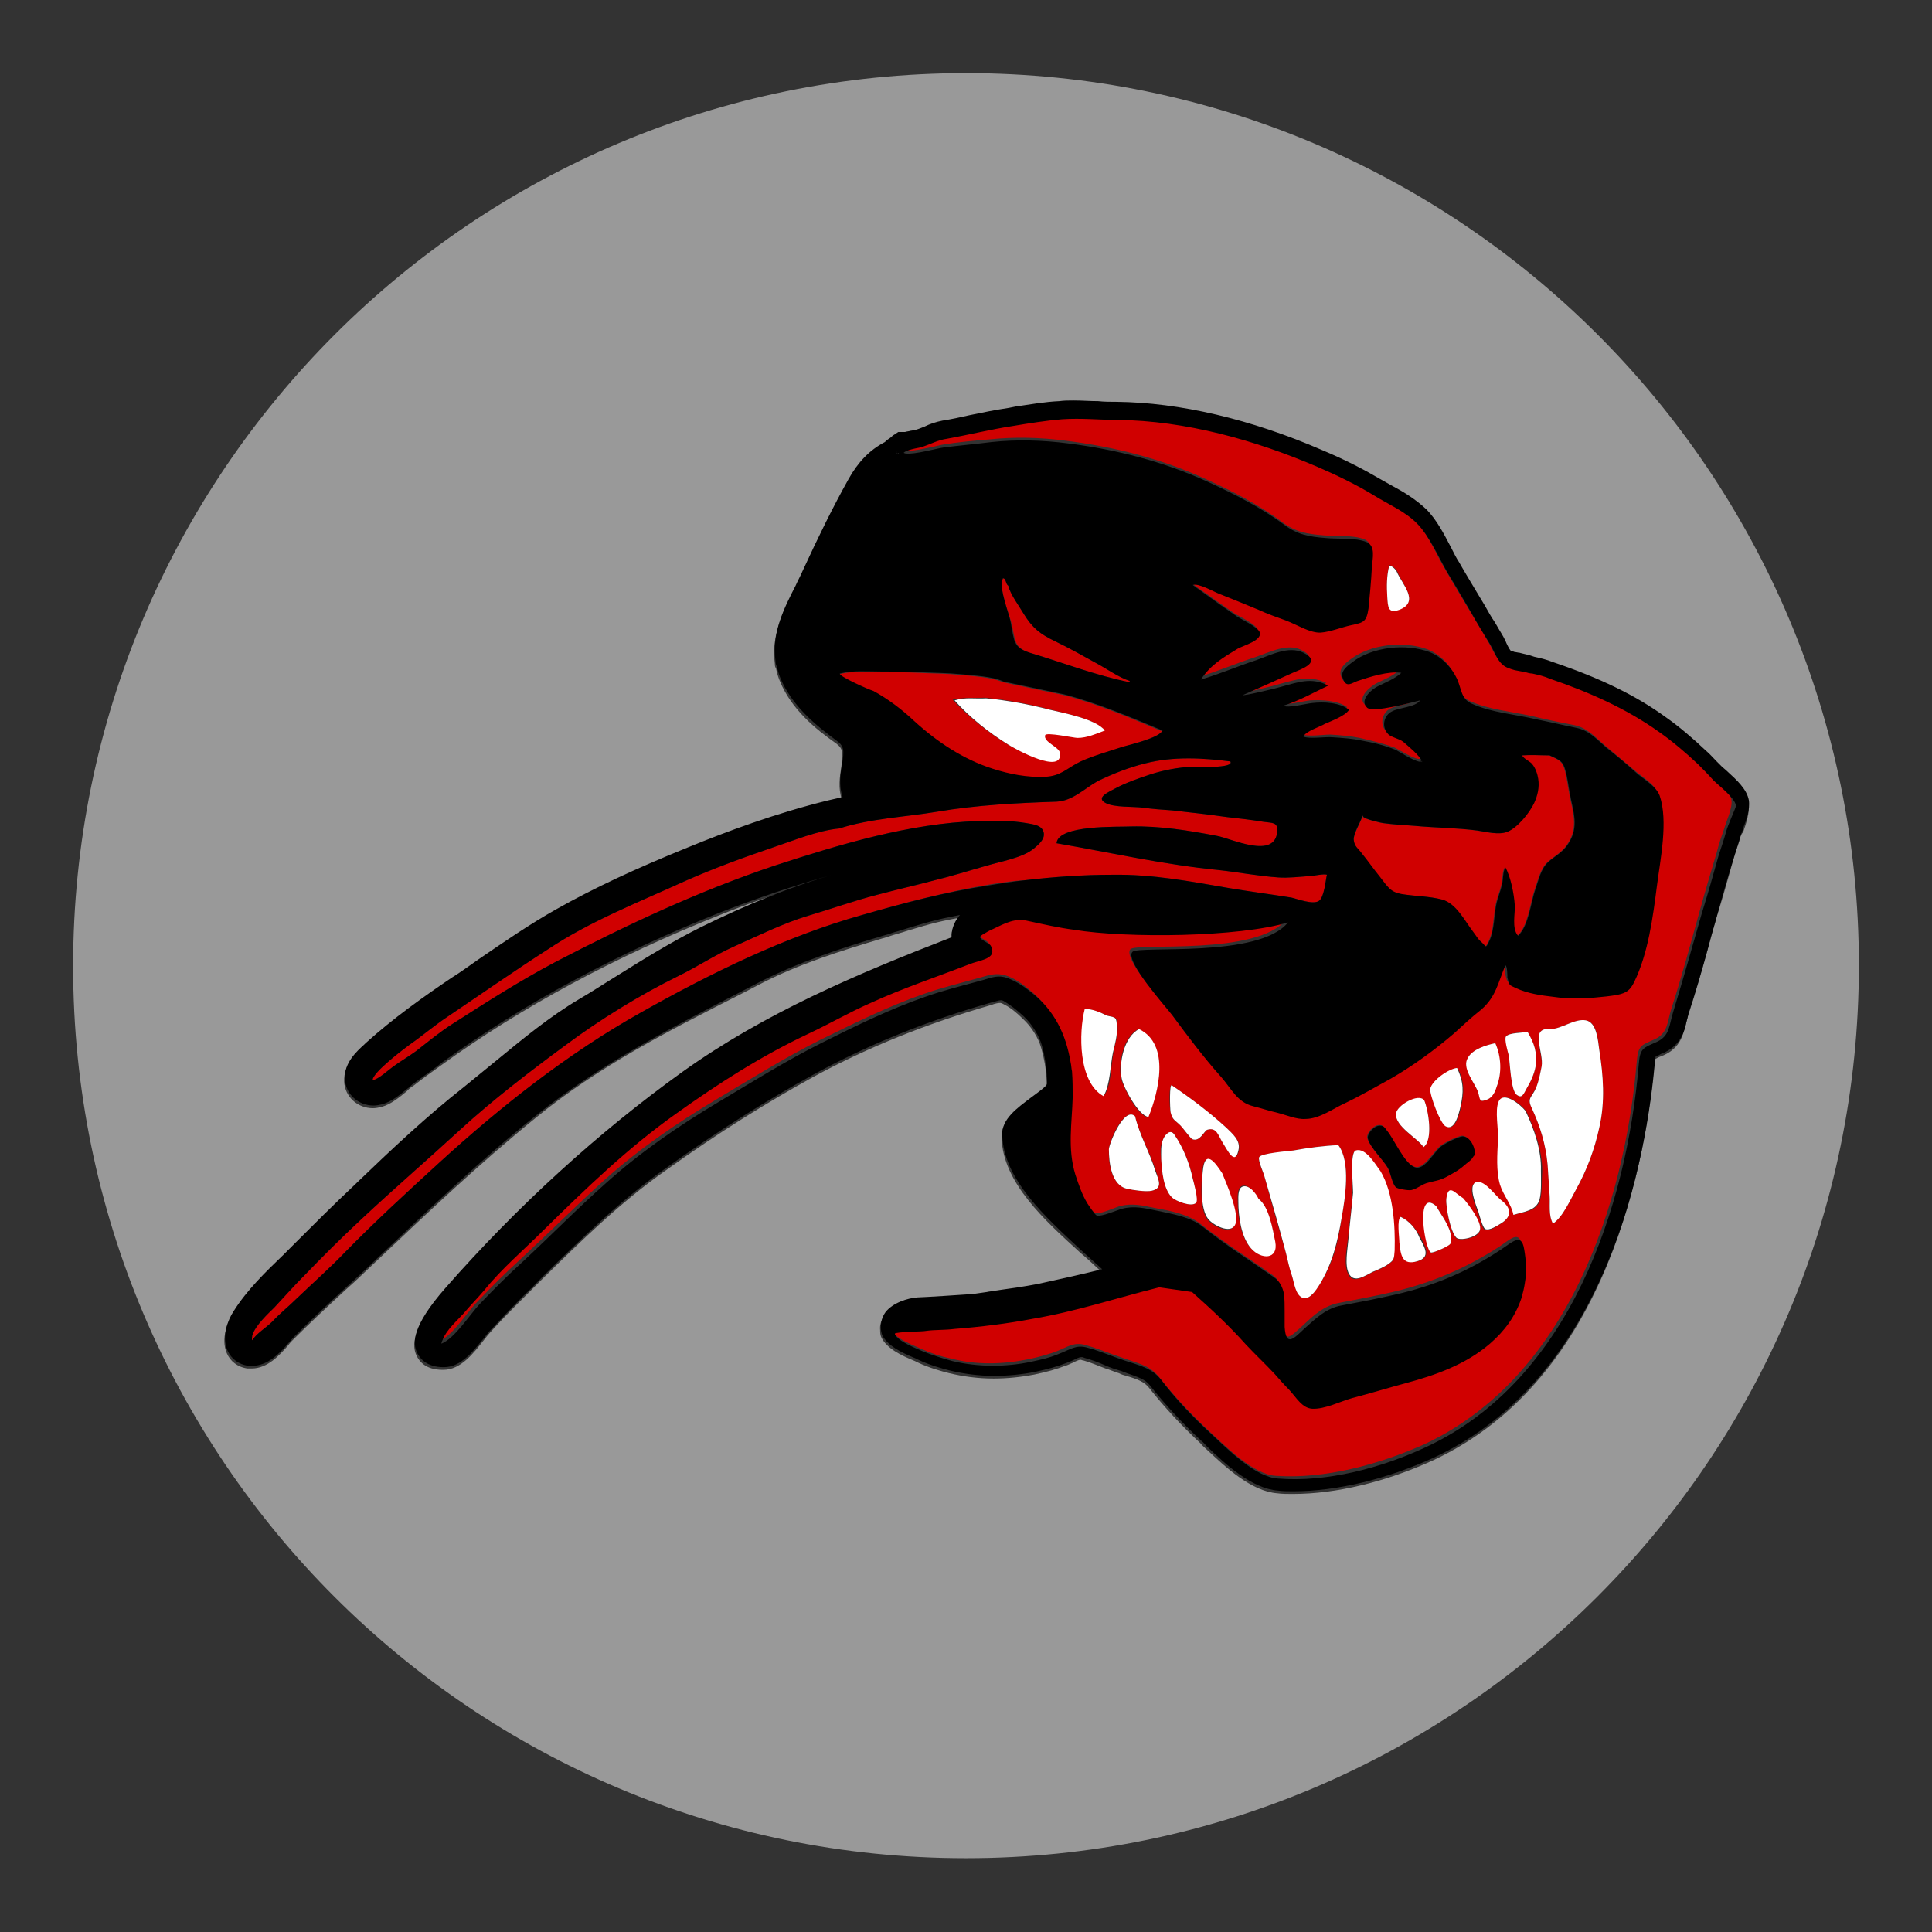
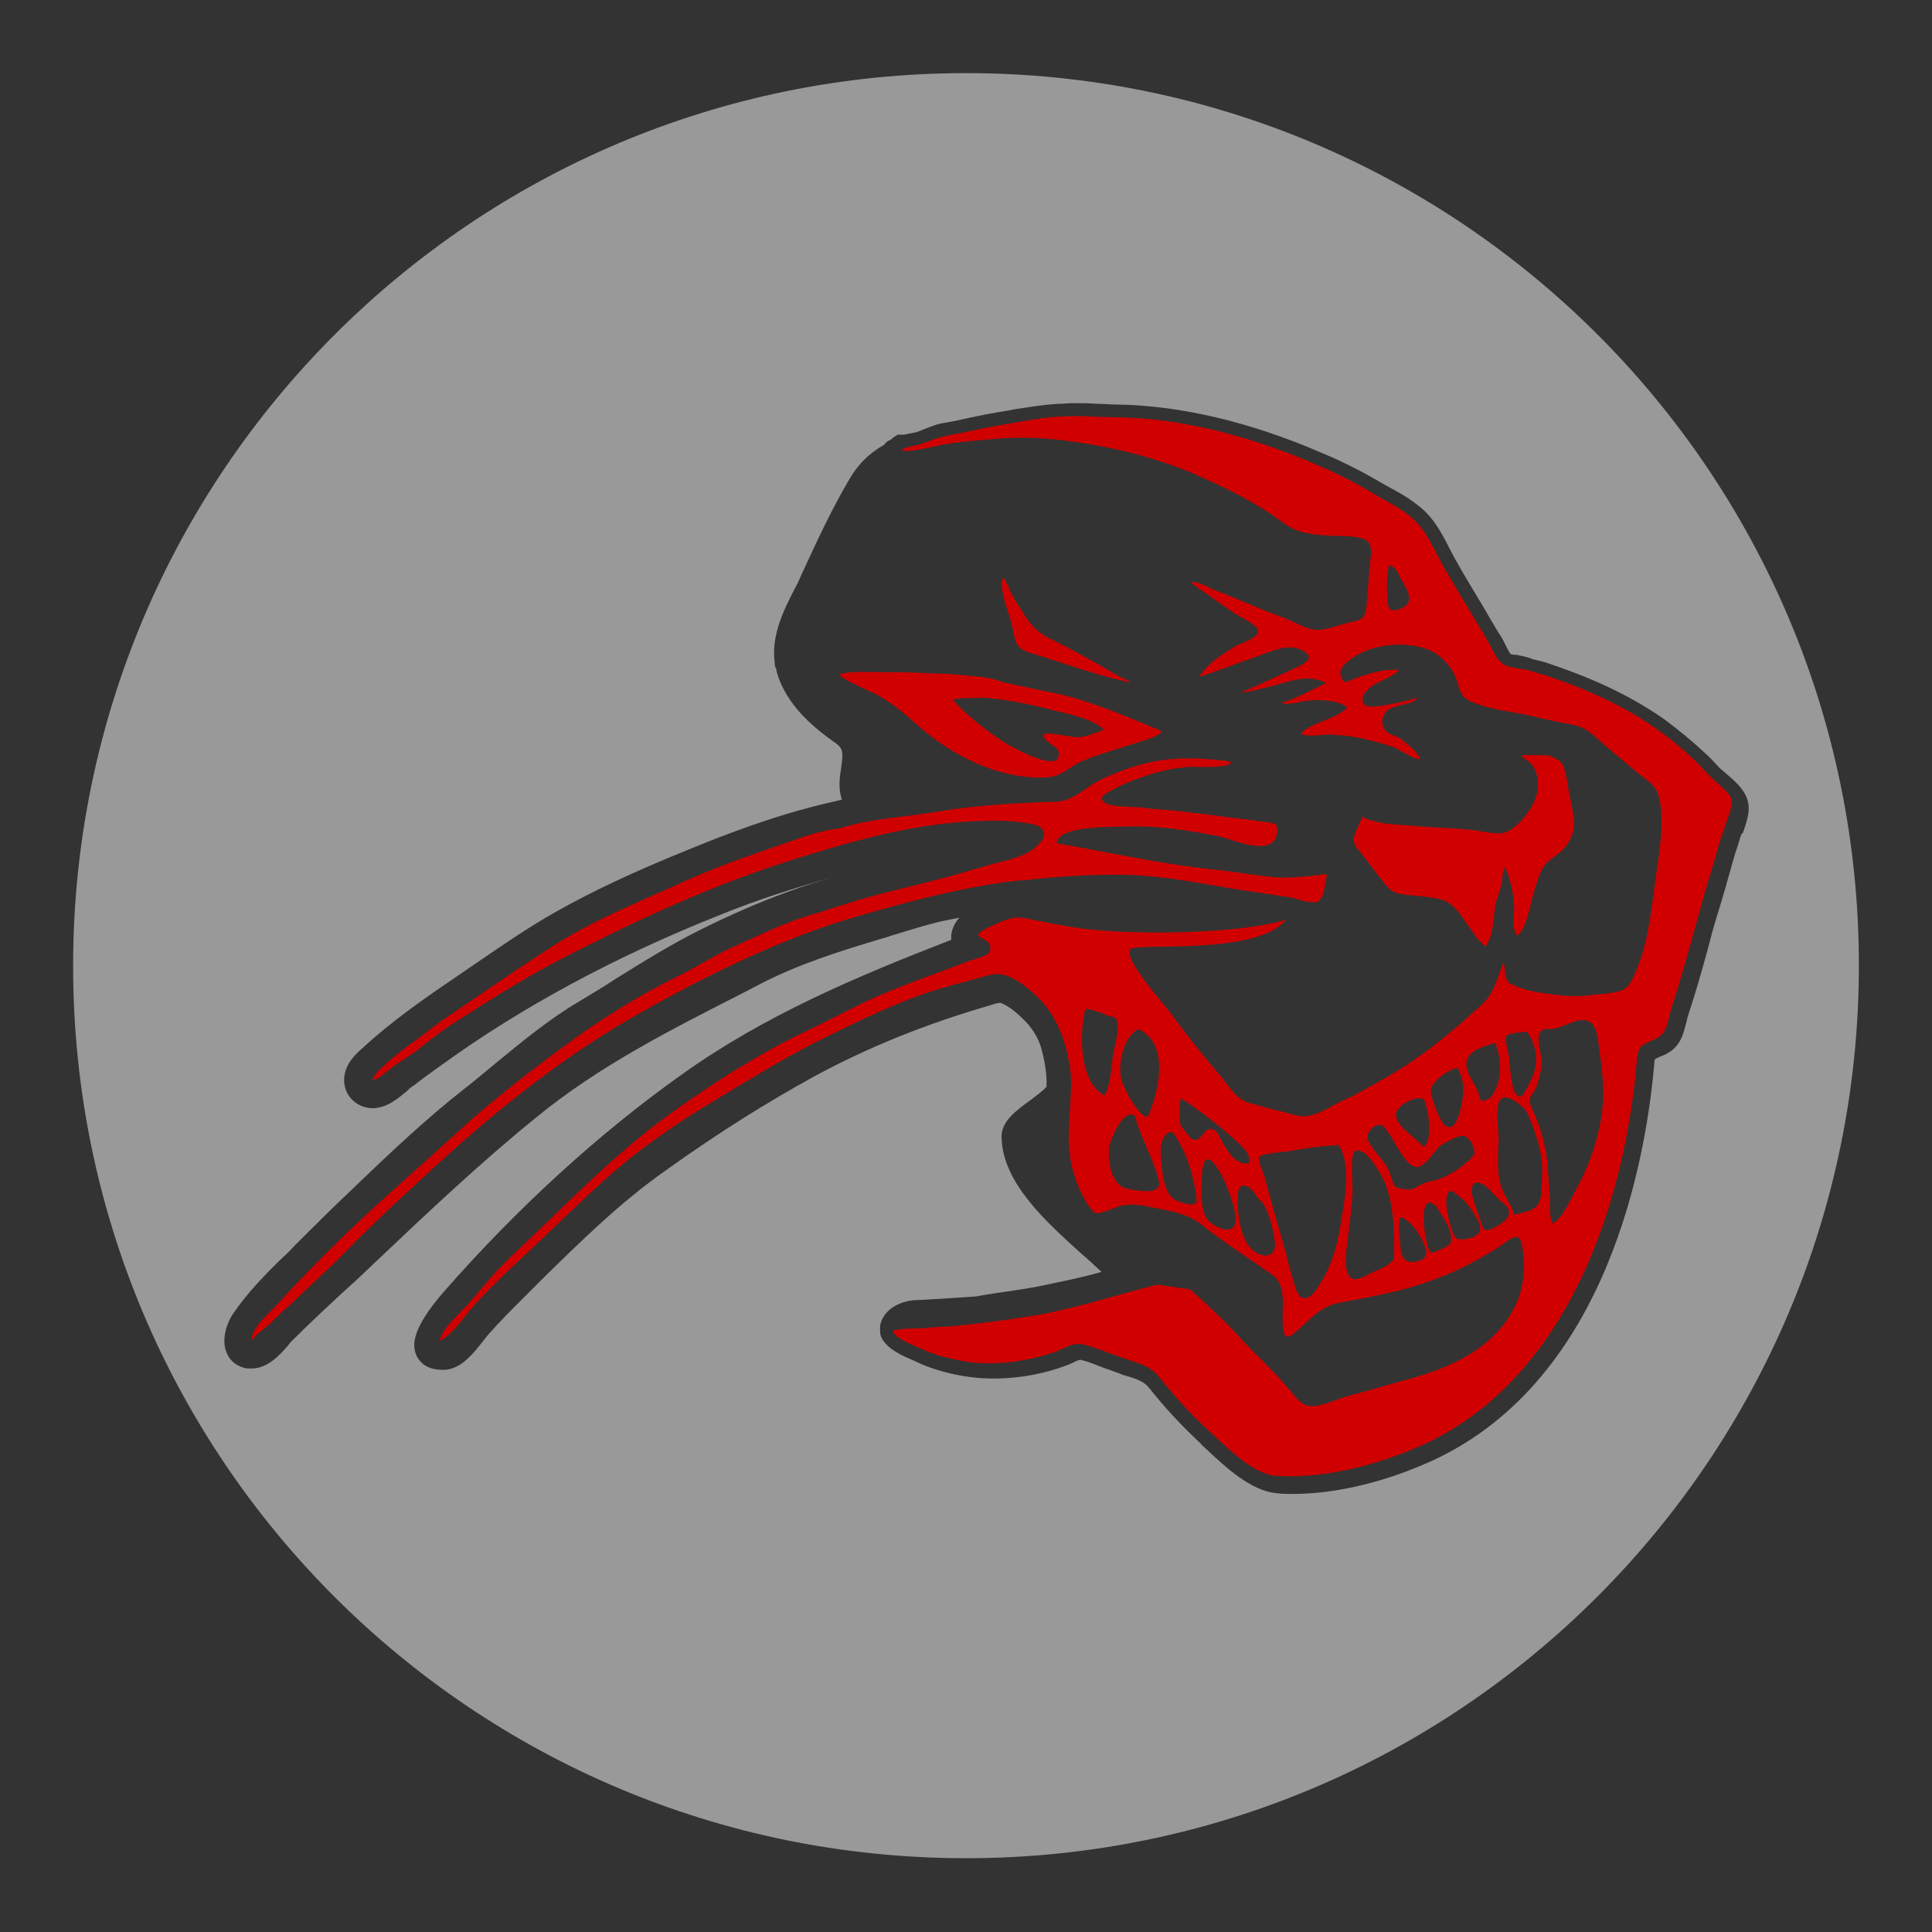
<svg xmlns="http://www.w3.org/2000/svg" version="1.1" x="0px" y="0px" viewBox="0 2.7 288 288" enable-background="new 0 2.7 288 288" xml:space="preserve">
  <rect x="0" y="2.7" width="288" height="288" fill="#333333" stroke="none" />
  <g id="COLOR_1">
    <path fill="#999999" d="M144,13.6c-73.5,0-133.1,59.6-133.1,133.1S70.5,279.7,144,279.7s133.1-59.6,133.1-133.1   S217.5,13.6,144,13.6z M259.5,127.3c-0.2,0.5-0.3,1.1-0.5,1.6c-0.2,0.6-0.4,1.2-0.6,1.9c-0.8,2.9-1.6,5.7-2.5,8.6   c-0.5,1.6-0.9,3.1-1.3,4.7c-0.9,3.3-1.9,6.8-3,10.1c-0.1,0.4-0.2,0.8-0.3,1.2c-0.4,1.5-0.8,3.5-3.3,4.6l-0.5,0.2   c-0.3,0.1-0.6,0.3-0.8,0.4c0,0.1-0.1,0.3-0.1,0.7c-1.2,13.7-6.7,46.9-33,59.1c-7,3.2-14.4,5-20.9,5c0,0,0,0,0,0   c-0.8,0-1.6,0-2.3-0.1c-3.9-0.3-7.7-3.9-10.6-6.6c-0.3-0.3-0.6-0.5-0.8-0.8c-2.9-2.7-5.4-5.4-7.7-8.3c-0.7-0.9-1.7-1.3-3.4-1.8   c-0.4-0.1-0.7-0.2-1.1-0.4c-0.7-0.2-1.3-0.5-2-0.7c-1.1-0.4-2.2-0.9-3.3-1.2c-0.2,0-0.3-0.1-0.4-0.1c-0.3,0-0.7,0.2-1.3,0.5   c-0.3,0.1-0.6,0.3-1,0.4c-1.3,0.5-2.7,0.9-4.6,1.3c-2.1,0.4-4.1,0.6-6.1,0.6c-2.3,0-4.5-0.3-6.6-0.8c-1.2-0.3-3-0.8-4.7-1.6   l-0.4-0.2c-2.2-0.9-4.2-1.9-5-3.5c-0.2-0.4-0.2-0.8-0.2-1.1c-0.1-0.8,0.2-1.6,0.7-2.3c1.1-1.5,3.2-2.2,4.8-2.2   c0.6,0,6.9-0.4,8.2-0.5c0.7,0,1.3-0.2,2.1-0.3c0.4-0.1,0.8-0.1,1.2-0.2c2.2-0.3,4.2-0.6,6.4-1c3.3-0.7,6.5-1.3,9.6-2.2   c-1-0.9-2-1.9-3.1-2.8c-5.4-4.9-11.6-10.5-11.8-17.2c-0.1-2.4,2.1-4,4.3-5.6c0.8-0.6,2-1.5,2.4-2c0.1-1.8-0.3-4.1-0.8-5.8   c-0.4-1.5-1.5-3.2-2.7-4.3c-1-1-1.9-1.7-2.7-2.1c-0.5-0.3-0.7-0.3-0.7-0.3c-0.3,0-0.8,0.1-1.3,0.3c-9.7,2.8-18.4,6.3-26.5,10.7   c-6.9,3.8-14,8.2-22.1,14c-6.7,4.7-12.7,10.6-18.5,16.3c-0.9,0.9-1.7,1.7-2.6,2.6c-1.7,1.7-3.4,3.4-5.1,5.3   c-0.2,0.2-0.5,0.6-0.9,1.1c-1.5,1.9-3.4,4.4-6,4.4l-0.1,0c-2.6,0-3.5-1.3-3.9-2.1c-0.7-1.5-0.8-4,4.2-9.7   c10.7-12.2,22.9-23.4,35.3-32.2c12.3-8.8,26-14.6,40.2-20.1c0-0.2,0-0.5,0-0.7c0.1-0.9,0.5-1.8,1.2-2.6c-0.5,0.1-1,0.2-1.5,0.3   c-2.6,0.5-5.1,1.3-7.7,2.1c-0.8,0.2-1.5,0.5-2.3,0.7c-6,1.8-12.5,3.8-18.4,6.9l-2.3,1.2c-11,5.6-21.5,10.9-30.9,18.6   c-8.5,6.9-16.3,14.3-23.9,21.5c-1.5,1.4-2.9,2.8-4.4,4.1c-2.7,2.5-5.4,5-8,7.6c-0.2,0.2-0.4,0.4-0.6,0.7c-1.3,1.5-3.1,3.5-5.5,3.5   c-0.2,0-0.4,0-0.6,0c-1.5-0.2-2.6-1.1-3.1-2.3c-0.9-2.1,0.1-4.6,0.9-5.8c2.1-3.1,4.8-5.9,7.5-8.5c0.7-0.6,1.3-1.3,1.9-1.9   c2.6-2.6,5.4-5.4,8.8-8.6l0.2-0.2c5.1-4.9,10.4-9.9,16-14.3c1.7-1.3,3.3-2.7,4.9-4c3.9-3.2,7.9-6.5,12.3-9.1   c1.8-1.1,3.7-2.2,5.5-3.4c4-2.5,8.2-5.1,12.6-7.3c6.8-3.4,13.3-6,19.6-7.8c-5.7,1.6-11.3,3.4-16.7,5.6   c-15.6,6.2-29.5,13.7-41.4,22.3c-1.4,1-2.8,2-4.2,3.1l-0.3,0.2c-0.3,0.2-0.5,0.4-0.8,0.7c-1.1,0.9-2.3,1.9-3.7,2.3   c-0.4,0.1-0.9,0.2-1.3,0.2c-2.3,0-4.2-1.7-4.3-4c-0.1-2.4,1.7-4.1,2.9-5.1l0.2-0.2c4.1-3.7,8.6-6.9,12.9-9.8   c1.3-0.9,2.5-1.7,3.8-2.6c3.8-2.6,7.7-5.3,11.8-7.6c5.5-3.1,11.7-6,19.6-9.2c5.6-2.3,13.1-5.2,20.9-7c1.2-0.3,1.8-0.4,2.1-0.5   c-0.6-1.7-0.3-3.5-0.1-4.8c0.3-2.2,0.3-2.8-0.8-3.6c-3-2.1-6.7-5.1-8.4-9.4c-0.2-0.5-0.4-1.1-0.5-1.7c0-0.1,0-0.1-0.1-0.2   c-0.1-0.2-0.1-0.4-0.1-0.6c-0.6-4.1,1.3-7.9,3-11.2c0.4-0.7,0.7-1.4,1-2.1c2.4-5.2,4.4-9.5,6.9-13.8c1.4-2.5,3.1-4.2,5.4-5.5   c0.2-0.3,0.5-0.6,0.9-0.7c0.2-0.1,0.3-0.3,0.5-0.4l0.6-0.4c0,0,0.9,0,1,0c0.3-0.1,0.6-0.1,0.9-0.2c0.2,0,0.4-0.1,0.6-0.1   c0.5-0.1,0.9-0.3,1.4-0.5c0.8-0.3,1.7-0.7,2.7-0.9c1.3-0.2,2.7-0.5,4-0.8c1.9-0.4,3.9-0.8,5.9-1.1l1-0.2c2.1-0.3,4.3-0.7,6.5-0.8   c0.7,0,1.4-0.1,2.2-0.1c1.2,0,2.4,0,3.6,0.1c0.9,0,1.8,0.1,2.7,0.1c9.5,0.1,20.1,2.6,30.7,7.2c3.6,1.5,6.4,3,8.8,4.4   c0.5,0.3,1,0.6,1.6,0.9c1.7,0.9,3.5,2,5.1,3.5c1.6,1.6,2.7,3.7,3.7,5.7c0.4,0.8,0.8,1.5,1.2,2.2c0.6,1.1,2.9,4.9,3.5,5.9   c0.5,0.8,0.9,1.6,1.4,2.4c0.5,0.8,0.9,1.6,1.4,2.3c0.2,0.3,0.4,0.7,0.6,1.1c0.2,0.4,0.6,1.2,0.8,1.5c0.1,0.1,0.3,0.2,0.6,0.2   c0.2,0,0.5,0,0.7,0.1c0.7,0.1,1.4,0.3,2.2,0.6c0.9,0.2,1.8,0.4,2.8,0.8c7.1,2.4,12.4,5.1,16.8,8.2c2,1.5,4.1,3.2,6,5   c0.6,0.5,1.1,1.1,1.6,1.6c0.3,0.3,0.5,0.6,0.8,0.8c0.2,0.2,0.5,0.4,0.8,0.7c1.3,1.1,2.9,2.5,3.2,4.3c0.3,1.4-0.3,3-0.8,4.5   C259.7,126.8,259.6,127.1,259.5,127.3z" />
  </g>
  <g id="COLOR_2">
-     <path fill="#D00000" d="M255.1,118.6c-0.8-0.8-1.5-1.6-2.3-2.4c-1.8-1.7-3.8-3.4-5.8-4.8c-4.9-3.5-10.6-6-16.2-7.9   c-1-0.3-1.8-0.5-2.7-0.8c-0.3-0.1-0.6-0.2-1-0.2c-0.5-0.1-1-0.2-1.6-0.3c-0.7-0.1-1.4-0.4-1.9-0.9c-0.7-0.7-1.3-2.2-1.8-3   c-0.9-1.6-1.9-3.2-2.8-4.7c-1.2-2-2.3-3.8-3.5-5.9c-1.4-2.3-2.6-5.5-4.6-7.4c-1.8-1.8-4.2-2.8-6.3-4.1c-2.6-1.6-5.7-3.1-8.5-4.3   c-9.3-4-19.7-6.9-29.8-7c-2.6,0-5.4-0.3-8.3-0.1c-2.4,0.1-4.9,0.6-7.3,1c-3.3,0.5-6.5,1.3-9.8,1.9c-1.4,0.3-2.6,0.9-4,1.3   c-0.5,0.1-1.1,0.2-1.7,0.4c-0.3,0.1-0.6,0.2-0.8,0.4c0.1,0.1,0.2,0.1,0.3,0.1c1.2,0.2,4.8-0.7,5.7-0.9c2.4-0.4,4.7-0.6,7.1-0.8   c3.8-0.4,7.6-0.3,11.4,0.2c7.2,0.9,14.3,2.7,20.8,5.7c4,1.8,7.9,3.8,11.4,6.4c2,1.5,3.7,1.8,6.2,2c1.8,0.2,4.4-0.1,6.1,0.6   c1.4,0.6,0.9,2.4,0.8,3.8c-0.2,2-0.3,4.1-0.5,6.1c-0.2,2-0.7,2.1-2.6,2.5c-1.4,0.3-3,1-4.5,1.1c-1.6,0.1-3.6-1.2-5.2-1.8   c-1.3-0.5-2.7-1-4.1-1.6c-2-0.8-3.9-1.7-5.9-2.4c-0.8-0.3-3-1.6-3.9-1.3c1.2,1,2.4,1.7,3.6,2.6c1,0.7,2,1.4,3,2.1   c0.7,0.4,3.2,1.6,3.4,2.4c0.3,1.2-2.4,1.9-3.3,2.4c-2.3,1.4-3.9,2.4-5.5,4.6c2.8-0.8,5.5-2,8.3-2.9c2.1-0.7,4.9-2.2,7-1.1   c2.7,1.3-0.2,2.3-1.6,3c-2.5,1.1-4.9,2.3-7.4,3.3c-0.1,0.3,5-1,5.6-1.2c2.6-0.7,4.5-1.4,7.1-0.2c-2.1,1-4.4,2.3-6.7,3   c0.7,0.4,3.3-0.3,4.3-0.4c1.7-0.1,4.1,0,5.5,1c-0.5,0.9-2.7,1.7-3.6,2.1c-0.7,0.3-2.9,1.1-3.2,1.9c0.8,0.5,3.3,0.1,4.3,0.1   c1.5,0.1,2.9,0.2,4.4,0.5c1.7,0.4,3.4,0.8,5.1,1.4c0.7,0.3,3.3,2,3.9,1.7c-0.4-1-1.9-2.2-2.8-2.9c-0.6-0.5-1.9-0.7-2.3-1.2   c-1-1.1-0.5-2.7,0.5-3.3c1.1-0.7,3.4-0.6,4.3-1.7c-1.1,0.3-7,1.9-7.9,1.1c-1.3-1.2,0.9-2.8,1.6-3.2c1.2-0.6,2.5-1.1,3.5-2   c-1.9-0.3-4.7,0.5-6.5,1.2c-1,0.3-1.7,1.2-2.2-0.3c-0.4-1.1,0.6-1.9,1.4-2.5c3-2.3,8-2.8,11.5-1.5c1.8,0.7,3.3,2.2,4.1,4   c0.7,1.6,0.6,3,2.2,3.7c2.8,1.3,6.5,1.6,9.5,2.3c2,0.5,4.1,0.9,6.1,1.3c1.9,0.4,3,1.7,4.4,2.9c1.4,1.2,3,2.5,4.4,3.7   c1.1,1,3.1,2.1,3.6,3.5c1.3,3.8,0.1,9.5-0.4,13.4c-0.6,4.7-1.2,10.1-3.4,14.4c-0.6,1.2-1.1,1.6-2.5,1.9c-1.1,0.2-2.2,0.3-3.3,0.4   c-2.1,0.3-4.2,0.2-6.2-0.1c-1.8-0.2-3.8-0.5-5.6-1.3c-1.1-0.5-1-0.5-1.3-1.6c-0.1-0.3-0.1-1.7-0.3-1.8c-1.1,2.6-1.3,4.7-3.6,6.6   c-1.3,1.1-2.7,2.5-4,3.5c-2.9,2.5-6.2,4.9-9.5,6.8c-2.2,1.2-4.4,2.6-6.7,3.6c-1.8,0.8-3.9,2.4-6,2.4c-1.2,0-2.8-0.7-4.1-0.9   c-1.2-0.3-2.4-0.7-3.7-1c-2.4-0.6-3.2-2.6-4.8-4.4c-2.5-2.9-4.9-5.9-7.2-9.1c-0.9-1.2-7.2-8.2-6-9.5c0.9-1,18.9,1,23.2-4.4   c-7.2,2.2-23.9,2.4-31.9,1.1c-2.3-0.4-4.5-0.8-6.8-1.3c-2-0.4-3.4,0.3-5.3,1.2c-0.3,0.1-1,0.5-1.5,0.8c-0.2,0.2-0.4,0.3-0.4,0.4   c0,0.4,1.4,0.9,1.6,1.3c0.1,0.2,0.2,0.4,0.2,0.6c0.3,1.4-2.1,1.6-3.3,2.1c-4.9,1.9-10,3.6-14.8,5.8c-3.2,1.5-6.1,3.1-9.3,4.6   c-7.1,3.4-13.5,7.5-19.7,11.9c-7.2,5.1-13.5,11.3-19.8,17.4c-2.9,2.8-6.2,5.7-8.7,8.8c-1,1.2-2.1,2.5-3.2,3.6   c-0.9,1-2.5,2.4-3.1,3.9c-0.1,0.2-0.1,0.4-0.2,0.6c2-0.8,4.1-4.3,5.7-5.9c2.1-2.2,4.2-4.3,6.4-6.3c4.2-3.9,8.2-7.9,12.5-11.8   c5-4.5,10.8-8.5,16.5-11.9c5.2-3.1,10.3-6.3,15.7-9c4.9-2.4,10.1-5,15.3-6.8c2.8-1,5.8-1.7,8.6-2.5c1.4-0.4,2.3-0.7,3.7-0.3   c1.3,0.4,2.4,1.2,3.5,2.1c3.5,2.8,5.1,6.4,5.9,10.5c0.1,0.4,0.1,0.8,0.2,1.3c0.2,1.3,0.2,2.6,0.1,3.9c-0.1,3.8-0.8,7.6,0.4,11.5   c0.4,1.5,1,2.9,1.8,4.3c0.2,0.4,1.1,1.7,1.4,1.8c0.7,0.3,3-0.8,3.7-1c1.9-0.5,3.4-0.1,5.4,0.3c2.2,0.4,4.8,0.9,6.6,2.3   c3.5,2.8,7,5,10.7,7.6c0.9,0.6,1.3,1.5,1.5,2.5c0.1,0.8,0.2,1.7,0.1,2.6c0,0.8,0,1.6,0,2.3c0.2,3.1,1.3,1.7,3,0.2   c1.7-1.6,3.2-3,5.5-3.4c2.6-0.5,5.3-1,7.9-1.6c5.9-1.4,10.8-3.5,15.8-6.7c1.7-1.1,3.1-2.7,3.5-0.1c0.3,1.7,0.4,3.4,0.1,5.1   c-0.1,0.8-0.3,1.5-0.5,2.2c-0.9,2.6-2.5,4.9-4.7,6.8c-3.6,3.1-8.1,4.7-12.6,5.9c-2.6,0.7-5.2,1.5-7.9,2.2c-1.8,0.4-4,1.7-6,1.6   c-1.5-0.1-2.3-1.6-3.4-2.8c-0.7-0.8-1.4-1.6-2.2-2.4c-1.4-1.5-2.9-2.9-4.3-4.4c-2.5-2.8-5.2-5.3-8-7.8l-4.9-0.7   c-6.4,1.6-12.5,3.7-18.9,4.7c-3.7,0.6-7.7,1.1-11.6,1.5c-1.5,0.1-2.9,0.1-4.3,0.3c-0.4,0-3.3,0-4.3,0.3c-0.1,0-0.2,0.1-0.3,0.1   c0,0,0,0.1,0,0.1c0.5,1.1,3.2,2.1,4.3,2.6c1.3,0.6,2.8,1.1,4.3,1.4c3.8,1,7.8,0.9,11.7,0.1c1.4-0.3,2.9-0.7,4.2-1.2   c1.5-0.6,2.5-1.4,4.2-0.9c1.8,0.5,3.7,1.3,5.5,1.9c2.2,0.8,4.1,1.1,5.5,2.9c2.3,2.9,4.7,5.5,7.4,8c2.5,2.3,6.6,6.5,10,6.7   c7.3,0.5,15.4-1.7,22.1-4.7c21.3-9.9,29.9-35.7,31.7-57.2c0.2-2.3,0.7-2.3,2.7-3.2c1.9-0.9,1.8-2.4,2.4-4.4   c1.6-4.9,2.9-9.8,4.3-14.8c0.8-2.9,1.6-5.6,2.5-8.6c0.3-1.2,0.7-2.4,1.1-3.5c0.3-1.1,1.3-3.2,1.1-4.3   C258.2,121.1,256,119.5,255.1,118.6z M208.6,93.5c-1.7,0.6-1.7-0.4-1.8-1.9c-0.1-1.6-0.1-3.2,0.3-4.7c0.5,0.2,0.9,0.5,1.2,1   C209,89.8,211.7,92.4,208.6,93.5z M224.5,157.2c0.4-0.6,2.5-0.6,3.2-0.7c1,1.7,1.5,3.2,1.2,5.2c-0.2,1.1-0.7,2.2-1.3,3.2   c-0.6,1-0.7,1.6-1.5,1c-0.9-0.6-1-4.8-1.2-5.9C224.8,159.6,224.3,157.5,224.5,157.2z M218.8,160.4c0.7-1.3,2.8-1.9,4.1-2.2   c0.8,2,1,4.5,0.2,6.5c-0.3,0.7-0.7,1.6-1.4,1.9c-1.3,0.5-0.9,0-1.4-1.2C219.7,163.9,218,162,218.8,160.4z M213.3,165   c0.3-1.2,2.8-3,4-3.1c1,2.1,1,3.5,0.5,5.8c-0.3,1.3-0.9,3.6-2.2,2.9C214.7,170.2,213.1,165.9,213.3,165z M212.3,166.7   c0.6,1.4,1.4,5.9-0.1,7c-0.9-1.3-4.3-3.1-4.1-5C208.2,167.5,211.4,165.7,212.3,166.7z M161.8,153.1c1.2,0.1,2.2,0.5,3.3,1   c1.4,0.3,1.4,0.3,1.5,1.6c0.1,1.2-0.4,2.6-0.6,3.8c-0.4,1.9-0.3,4.9-1.4,6.5C160.8,163.9,160.9,156.6,161.8,153.1z M171.7,180.2   c-0.8,0.2-2.9-0.1-3.7-0.3c-2.3-0.5-2.8-3.8-2.7-5.9c0-1,2.2-6.4,3.9-4.9c0.7,2.8,2.2,5.4,3.1,8.1   C172.7,178.6,173.4,179.9,171.7,180.2z M171.1,169.2c-1.5-0.1-3.7-4.5-4-5.8c-0.4-2.2,0.3-6.1,2.6-7.3   C174.5,158.4,172.7,165.5,171.1,169.2z M178.3,182c-0.7,0.7-3.1-0.3-3.6-0.8c-1.3-1.3-1.5-4-1.6-5.7c-0.1-0.9-0.2-2.1,0.3-3   c0.3-0.7,1.2-1.6,1.7-0.6c1.3,1.9,2.2,4.2,2.7,6.4C177.9,178.8,178.6,181.6,178.3,182z M184,185.4c-0.7,1.4-3.3,0-4-0.9   c-1.2-1.5-0.9-5.3-0.8-7.1c0.3-3.4,1.8-1.5,2.8,0.3C182.8,179.2,184.8,183.9,184,185.4z M182.3,173.1c-0.7-1.2-0.9-2.4-2.3-2   c-0.5,0.2-1.1,1.9-2.3,1.4c-0.3-0.1-1.4-1.7-1.7-2c-0.9-0.9-1.2-0.7-1.5-2c-0.2-0.6-0.3-4.4,0.2-4c2.8,1.9,5.6,4,8.1,6.3   c0.9,0.9,2.2,1.9,1.9,3.3C184.2,176.5,183,174.2,182.3,173.1z M186.4,188.7c-1.5-1.7-1.9-4.8-1.9-7c0-0.5-0.1-1.9,0.6-2.2   c1-0.4,2.1,1.2,2.4,1.8c1.6,1.2,2.2,4.5,2.5,6.3C190.5,190.4,187.9,190.4,186.4,188.7z M196.7,194.2c-0.5,0.7-1.3,2.2-2.4,2   c-1.1-0.2-1.4-2.4-1.7-3.3c-0.4-1.1-0.6-2.2-0.9-3.4c-1.1-3.8-2.2-7.6-3.2-11.4c-0.1-0.5-1.1-2.4-0.8-2.9c0.2-0.6,4.3-0.8,5.1-1   c2.2-0.4,4.4-0.7,6.7-0.8c1.9,2.5,1,8,0.5,10.8C199.5,187.8,198.7,191.1,196.7,194.2z M207.8,189.2c0,1.3,0,1.4-0.9,2   c-0.6,0.5-1.7,0.9-2.4,1.2c-1.2,0.6-2.8,1.7-3.5,0.3c-0.7-1.3-0.3-3.7-0.1-5.1c0.2-2.3,0.6-4.6,0.7-7c0.1-1.2-0.4-6,0.4-6.3   c1.5-0.6,3,2.2,3.6,3.1C207.6,180.5,207.9,185.5,207.8,189.2z M206.8,176.7c-0.7-1.2-2.7-3.1-3-4.4c-0.1-0.7,0.9-1.9,1.8-1.9   c0.6,0,0.7,0.3,1.1,0.8c1,1.2,2.6,4.9,4.1,5.4c1.5,0.6,3-2.6,4.2-3.3c0.6-0.4,2.2-1.2,2.9-1.3c0.9,0,1.6,1,1.8,2   c0.2,1.1,0.2,0.4-0.3,1.2c-0.2,0.4-0.9,0.8-1.2,1.1c-0.9,0.8-1.7,1.2-2.8,1.8c-1,0.5-1.5,0.5-2.6,0.8c-0.9,0.2-1.6,0.9-2.5,1.1   c-0.5,0.1-2.1-0.2-2.3-0.4C207.5,179.1,207.3,177.5,206.8,176.7z M211.4,190.7c-2.3,0.6-2.6-0.9-2.7-2.8c-0.1-0.8-0.4-3.4,0.2-3.8   c1.3,0.7,2.2,1.8,2.9,3.1C212.5,188.6,213.4,190.1,211.4,190.7z M215.3,188.7c-0.3,0.1-1.8,0.9-2,0.7c-0.8-0.4-2.3-9.7,0.8-6.9   c0.7,1.3,2.1,3,2.2,4.6C216.3,188.2,216.3,188.1,215.3,188.7z M220.6,186.2c-0.3,1.1-3,1.5-3.5,1.1c-0.9-0.9-1.6-4.6-1.5-5.8   c0.3-2.4,1.3-0.8,2.5,0C218.8,182.2,221,185,220.6,186.2z M223.6,185.2c-0.5,0.3-1.6,1.1-2.3,0.8c-0.4-0.2-0.8-2.2-1-2.5   c-0.3-0.9-1.7-4.1-0.3-4.5c1.3-0.3,2.9,2.2,3.8,2.8C225.5,183,225.2,184.2,223.6,185.2z M229.6,181.5c-0.5,1.8-2.3,1.8-3.9,2.3   c-0.4-1.7-1.6-2.9-2-4.5c-0.6-2.1-0.4-4.6-0.3-6.7c0-1.5-0.5-4.4,0.1-5.7c0.7-1.6,3.2,0.4,4,1.4c1.3,2.8,2.4,5.9,2.4,9   C229.8,178.5,229.9,180.3,229.6,181.5z M238.4,170.8c-0.7,3.2-1.8,6.2-3.4,9.1c-0.9,1.6-2,4.2-3.5,5.2c-0.7-1.2-0.4-2.9-0.5-4.2   c-0.1-1.5-0.2-3.1-0.3-4.6c-0.3-3.1-1.1-5.7-2.4-8.5c-0.7-1.5,0-1.6,0.7-3c0.4-1,0.6-2.1,0.8-3.1c0.3-2-1.9-5.9,1.3-5.6   c1.7,0,3.6-1.6,5.3-1.3c1.7,0.3,1.8,2.9,2,4.4C239,163.1,239.3,167,238.4,170.8z M150.8,95.7c-0.3-1.4-2-5.3-1.3-6.8   c0.5,0,0.4,0.9,0.8,1.1c0.3,1.3,1.6,3,2.3,4.2c1.3,2.1,2.4,3,4.7,4.1c2.1,1,4.2,2.2,6.2,3.3c1.5,0.8,3.3,2.1,4.9,2.6   c0,0.1,0,0.2,0,0.2c-5-1-9.9-2.9-14.9-4.4C151.1,99.2,151.4,98.2,150.8,95.7z M136.2,110.3c3.4,3.1,7.3,5.6,11.7,7.1   c2.5,0.8,5.1,1.3,7.7,1.2c2.5,0,3.4-1.3,5.4-2.3c2-0.9,4.2-1.5,6.3-2.2c1-0.4,5.4-1.4,5.9-2.4c-4.8-2-9.6-4.1-14.7-5.4l-9-1.9   c-1.8-0.8-4.5-0.9-6.4-1.1c-2-0.2-4.1-0.2-6.1-0.3c-1.8-0.1-3.8-0.1-5.7-0.1c-1.9,0-4.3-0.2-6.2,0.3c-0.1,0.5,4.4,2.5,4.9,2.7   C132.3,107,134.3,108.6,136.2,110.3z M146.8,106.7c3.2,0.3,6.4,0.9,9.5,1.7c2.2,0.6,6.9,1.4,8.2,3.1c-1.4,0.5-2.6,1.1-4.1,1.1   c-0.5,0-4.6-0.9-4.8-0.4c-0.3,1,2.1,1.7,2.2,2.6c0.6,3.4-6.5-0.5-7.7-1.2c-2.9-1.8-5.8-4.1-8.1-6.6   C143.7,106.6,145.3,106.8,146.8,106.7z M147.2,134.6c-6.4,1.1-12.5,2.7-18.7,4.5c-11.4,3.2-22.6,8.7-32.9,14.5   c-10.9,6.1-20.9,14-30.1,22.4c-4.8,4.4-9.5,8.7-14,13.3c-2.3,2.4-4.8,4.6-7.2,6.9c-1.2,1.2-2.6,2.3-3.7,3.5c-0.9,0.9-2.4,1.8-3,2.8   c-0.1-0.2,0-0.5,0-0.7c0.4-1.5,2.5-3.4,3.3-4.2c1.5-1.6,2.9-3.2,4.4-4.7c2.8-2.9,5.5-5.6,8.4-8.3c4.9-4.6,9.9-8.9,14.9-13.5   c4.8-4.4,10.4-8.7,15.7-12.6c5.1-3.8,11.1-7.5,16.8-10.3c2.7-1.3,5.4-3.1,8.3-4.4c3.6-1.6,7.4-3.5,11.1-4.6c3.4-1,6.7-2.2,10.2-3.1   c3-0.8,5.7-1.4,8.7-2.2c2.5-0.6,5-1.4,7.5-2.1c2.3-0.7,5.5-1.2,7.2-2.6c0.6-0.5,1.6-1.3,1.5-2.2c0,0,0,0,0-0.1   c-0.2-1.2-1.5-1.3-2.6-1.5c-2.4-0.4-4.7-0.4-7.2-0.3c-10.1,0.3-20.7,3.5-30.2,6.6c-11.4,3.8-22.2,8.9-32.8,14.4   c-5.3,2.8-10.3,6-15.3,9.2c-1.9,1.2-3.7,2.7-5.5,4.1c-1.1,0.8-2.3,1.5-3.4,2.3c-0.7,0.5-2.2,1.9-3,2c-0.1-0.1,0-0.3,0.2-0.6   c0.9-1.4,4.6-4.2,5.3-4.7c2-1.4,3.6-2.8,5.7-4.2c4.9-3.3,9.9-6.8,14.9-10c6.3-4.2,13.5-7,20.5-10.2c4.3-1.9,8.7-3.5,13.1-5   c3-1,6.6-2.5,9.8-2.8c4.7-1.5,9.8-1.7,14.6-2.5c5.9-1,11.9-1.3,17.8-1.5c2.4-0.1,4.2-2,6.2-3.1c2.3-1.1,4.6-2,7-2.6   c4.3-1.1,8.7-0.8,12.7-0.3c0.7,1.1-5.3,0.8-5.8,0.8c-2,0.1-4.1,0.5-6,1.1c-1.8,0.6-3.6,1.2-5.3,2.1c-1.1,0.6-3,1.4-1.5,2.2   c1.3,0.7,4.1,0.5,5.6,0.7c1.4,0.2,2.9,0.3,4.3,0.4c2.7,0.3,5.4,0.6,8.2,1c1.8,0.2,3.6,0.4,5.4,0.7c1.3,0.2,2.2,0,2.1,1.4   c-0.3,4.3-6.8,1.1-9,0.7c-4.2-0.8-8.5-1.5-12.8-1.4c-1.8,0.1-10.9-0.3-11.1,2.5c8.1,1.4,16,3.2,24.2,4c2.8,0.3,5.9,0.9,8.9,1.1   c1.5,0.1,3-0.1,4.6-0.2c0.5,0,2.2-0.4,2.6-0.2c-0.2,0.8-0.4,3.4-1.2,3.9c-0.9,0.6-3.2-0.3-4.1-0.5c-3.1-0.5-6.2-0.9-9.2-1.4   c-5.8-1-11.5-2.1-17.5-2c-4.3,0-8.6,0.3-12.9,0.8C150.9,134,149.1,134.3,147.2,134.6z M201.8,128c-0.1-0.9,1-2.6,1.3-3.6   c0.1,0.4,2.9,1,3,1c1.5,0.2,3.1,0.3,4.6,0.4c3.2,0.3,6.3,0.3,9.4,0.7c1.4,0.2,3.2,0.7,4.5,0.2c1.5-0.6,3.3-2.8,4-4.3   c0.5-1.1,0.8-2.3,0.6-3.6c-0.1-0.7-0.4-1.6-0.9-2.2c-0.3-0.4-1.3-0.8-1.5-1.3c1.4-0.1,2.7,0,4.1,0c1.5,0.7,2,0.8,2.4,2.4   c0.3,1.1,0.4,2.2,0.6,3.2c0.5,2.8,1.5,5.1-0.3,7.7c-0.8,1.2-1.9,1.7-2.9,2.6c-1.1,1-1.4,2.6-1.9,4c-0.7,2-1,5.5-2.6,7   c-1-1.1-0.4-3.4-0.5-4.6c-0.1-1.6-0.6-4.2-1.4-5.6c-0.4,0.7-0.3,1.8-0.5,2.6c-0.2,0.9-0.6,1.8-0.8,2.7c-0.4,1.7-0.3,4.1-1.1,5.7   c-0.6,1.2-0.4,0.8-1.2,0.1c-0.5-0.4-0.8-1-1.2-1.5c-1.3-1.7-2.5-4.2-4.6-4.8c-1.9-0.5-4-0.5-5.9-0.8c-1.9-0.3-2.2-1.1-3.4-2.6   c-0.9-1.1-1.8-2.4-2.7-3.5C202.5,129.3,201.9,128.9,201.8,128z M203.2,124.3c0,0,0,0.1,0,0.1C203.1,124.4,203.1,124.3,203.2,124.3z   " />
+     <path fill="#D00000" d="M255.1,118.6c-0.8-0.8-1.5-1.6-2.3-2.4c-1.8-1.7-3.8-3.4-5.8-4.8c-4.9-3.5-10.6-6-16.2-7.9   c-1-0.3-1.8-0.5-2.7-0.8c-0.3-0.1-0.6-0.2-1-0.2c-0.5-0.1-1-0.2-1.6-0.3c-0.7-0.1-1.4-0.4-1.9-0.9c-0.7-0.7-1.3-2.2-1.8-3   c-0.9-1.6-1.9-3.2-2.8-4.7c-1.2-2-2.3-3.8-3.5-5.9c-1.4-2.3-2.6-5.5-4.6-7.4c-1.8-1.8-4.2-2.8-6.3-4.1c-2.6-1.6-5.7-3.1-8.5-4.3   c-9.3-4-19.7-6.9-29.8-7c-2.6,0-5.4-0.3-8.3-0.1c-2.4,0.1-4.9,0.6-7.3,1c-3.3,0.5-6.5,1.3-9.8,1.9c-1.4,0.3-2.6,0.9-4,1.3   c-0.5,0.1-1.1,0.2-1.7,0.4c-0.3,0.1-0.6,0.2-0.8,0.4c0.1,0.1,0.2,0.1,0.3,0.1c1.2,0.2,4.8-0.7,5.7-0.9c2.4-0.4,4.7-0.6,7.1-0.8   c3.8-0.4,7.6-0.3,11.4,0.2c7.2,0.9,14.3,2.7,20.8,5.7c4,1.8,7.9,3.8,11.4,6.4c2,1.5,3.7,1.8,6.2,2c1.8,0.2,4.4-0.1,6.1,0.6   c1.4,0.6,0.9,2.4,0.8,3.8c-0.2,2-0.3,4.1-0.5,6.1c-0.2,2-0.7,2.1-2.6,2.5c-1.4,0.3-3,1-4.5,1.1c-1.6,0.1-3.6-1.2-5.2-1.8   c-1.3-0.5-2.7-1-4.1-1.6c-2-0.8-3.9-1.7-5.9-2.4c-0.8-0.3-3-1.6-3.9-1.3c1.2,1,2.4,1.7,3.6,2.6c1,0.7,2,1.4,3,2.1   c0.7,0.4,3.2,1.6,3.4,2.4c0.3,1.2-2.4,1.9-3.3,2.4c-2.3,1.4-3.9,2.4-5.5,4.6c2.8-0.8,5.5-2,8.3-2.9c2.1-0.7,4.9-2.2,7-1.1   c2.7,1.3-0.2,2.3-1.6,3c-2.5,1.1-4.9,2.3-7.4,3.3c-0.1,0.3,5-1,5.6-1.2c2.6-0.7,4.5-1.4,7.1-0.2c-2.1,1-4.4,2.3-6.7,3   c0.7,0.4,3.3-0.3,4.3-0.4c1.7-0.1,4.1,0,5.5,1c-0.5,0.9-2.7,1.7-3.6,2.1c-0.7,0.3-2.9,1.1-3.2,1.9c0.8,0.5,3.3,0.1,4.3,0.1   c1.5,0.1,2.9,0.2,4.4,0.5c1.7,0.4,3.4,0.8,5.1,1.4c0.7,0.3,3.3,2,3.9,1.7c-0.4-1-1.9-2.2-2.8-2.9c-0.6-0.5-1.9-0.7-2.3-1.2   c-1-1.1-0.5-2.7,0.5-3.3c1.1-0.7,3.4-0.6,4.3-1.7c-1.1,0.3-7,1.9-7.9,1.1c-1.3-1.2,0.9-2.8,1.6-3.2c1.2-0.6,2.5-1.1,3.5-2   c-1.9-0.3-4.7,0.5-6.5,1.2c-1,0.3-1.7,1.2-2.2-0.3c-0.4-1.1,0.6-1.9,1.4-2.5c3-2.3,8-2.8,11.5-1.5c1.8,0.7,3.3,2.2,4.1,4   c0.7,1.6,0.6,3,2.2,3.7c2.8,1.3,6.5,1.6,9.5,2.3c2,0.5,4.1,0.9,6.1,1.3c1.9,0.4,3,1.7,4.4,2.9c1.4,1.2,3,2.5,4.4,3.7   c1.1,1,3.1,2.1,3.6,3.5c1.3,3.8,0.1,9.5-0.4,13.4c-0.6,4.7-1.2,10.1-3.4,14.4c-0.6,1.2-1.1,1.6-2.5,1.9c-1.1,0.2-2.2,0.3-3.3,0.4   c-2.1,0.3-4.2,0.2-6.2-0.1c-1.8-0.2-3.8-0.5-5.6-1.3c-1.1-0.5-1-0.5-1.3-1.6c-0.1-0.3-0.1-1.7-0.3-1.8c-1.1,2.6-1.3,4.7-3.6,6.6   c-1.3,1.1-2.7,2.5-4,3.5c-2.9,2.5-6.2,4.9-9.5,6.8c-2.2,1.2-4.4,2.6-6.7,3.6c-1.8,0.8-3.9,2.4-6,2.4c-1.2,0-2.8-0.7-4.1-0.9   c-1.2-0.3-2.4-0.7-3.7-1c-2.4-0.6-3.2-2.6-4.8-4.4c-2.5-2.9-4.9-5.9-7.2-9.1c-0.9-1.2-7.2-8.2-6-9.5c0.9-1,18.9,1,23.2-4.4   c-7.2,2.2-23.9,2.4-31.9,1.1c-2.3-0.4-4.5-0.8-6.8-1.3c-2-0.4-3.4,0.3-5.3,1.2c-0.3,0.1-1,0.5-1.5,0.8c-0.2,0.2-0.4,0.3-0.4,0.4   c0,0.4,1.4,0.9,1.6,1.3c0.1,0.2,0.2,0.4,0.2,0.6c0.3,1.4-2.1,1.6-3.3,2.1c-4.9,1.9-10,3.6-14.8,5.8c-3.2,1.5-6.1,3.1-9.3,4.6   c-7.1,3.4-13.5,7.5-19.7,11.9c-7.2,5.1-13.5,11.3-19.8,17.4c-2.9,2.8-6.2,5.7-8.7,8.8c-1,1.2-2.1,2.5-3.2,3.6   c-0.9,1-2.5,2.4-3.1,3.9c-0.1,0.2-0.1,0.4-0.2,0.6c2-0.8,4.1-4.3,5.7-5.9c2.1-2.2,4.2-4.3,6.4-6.3c4.2-3.9,8.2-7.9,12.5-11.8   c5-4.5,10.8-8.5,16.5-11.9c5.2-3.1,10.3-6.3,15.7-9c4.9-2.4,10.1-5,15.3-6.8c2.8-1,5.8-1.7,8.6-2.5c1.4-0.4,2.3-0.7,3.7-0.3   c1.3,0.4,2.4,1.2,3.5,2.1c3.5,2.8,5.1,6.4,5.9,10.5c0.1,0.4,0.1,0.8,0.2,1.3c0.2,1.3,0.2,2.6,0.1,3.9c-0.1,3.8-0.8,7.6,0.4,11.5   c0.4,1.5,1,2.9,1.8,4.3c0.2,0.4,1.1,1.7,1.4,1.8c0.7,0.3,3-0.8,3.7-1c1.9-0.5,3.4-0.1,5.4,0.3c2.2,0.4,4.8,0.9,6.6,2.3   c3.5,2.8,7,5,10.7,7.6c0.9,0.6,1.3,1.5,1.5,2.5c0.1,0.8,0.2,1.7,0.1,2.6c0,0.8,0,1.6,0,2.3c0.2,3.1,1.3,1.7,3,0.2   c1.7-1.6,3.2-3,5.5-3.4c2.6-0.5,5.3-1,7.9-1.6c5.9-1.4,10.8-3.5,15.8-6.7c1.7-1.1,3.1-2.7,3.5-0.1c0.3,1.7,0.4,3.4,0.1,5.1   c-0.1,0.8-0.3,1.5-0.5,2.2c-0.9,2.6-2.5,4.9-4.7,6.8c-3.6,3.1-8.1,4.7-12.6,5.9c-2.6,0.7-5.2,1.5-7.9,2.2c-1.8,0.4-4,1.7-6,1.6   c-1.5-0.1-2.3-1.6-3.4-2.8c-0.7-0.8-1.4-1.6-2.2-2.4c-1.4-1.5-2.9-2.9-4.3-4.4c-2.5-2.8-5.2-5.3-8-7.8l-4.9-0.7   c-6.4,1.6-12.5,3.7-18.9,4.7c-3.7,0.6-7.7,1.1-11.6,1.5c-1.5,0.1-2.9,0.1-4.3,0.3c-0.4,0-3.3,0-4.3,0.3c-0.1,0-0.2,0.1-0.3,0.1   c0,0,0,0.1,0,0.1c0.5,1.1,3.2,2.1,4.3,2.6c1.3,0.6,2.8,1.1,4.3,1.4c3.8,1,7.8,0.9,11.7,0.1c1.4-0.3,2.9-0.7,4.2-1.2   c1.5-0.6,2.5-1.4,4.2-0.9c1.8,0.5,3.7,1.3,5.5,1.9c2.2,0.8,4.1,1.1,5.5,2.9c2.3,2.9,4.7,5.5,7.4,8c2.5,2.3,6.6,6.5,10,6.7   c7.3,0.5,15.4-1.7,22.1-4.7c21.3-9.9,29.9-35.7,31.7-57.2c0.2-2.3,0.7-2.3,2.7-3.2c1.9-0.9,1.8-2.4,2.4-4.4   c1.6-4.9,2.9-9.8,4.3-14.8c0.8-2.9,1.6-5.6,2.5-8.6c0.3-1.2,0.7-2.4,1.1-3.5c0.3-1.1,1.3-3.2,1.1-4.3   C258.2,121.1,256,119.5,255.1,118.6z M208.6,93.5c-1.7,0.6-1.7-0.4-1.8-1.9c-0.1-1.6-0.1-3.2,0.3-4.7c0.5,0.2,0.9,0.5,1.2,1   C209,89.8,211.7,92.4,208.6,93.5z M224.5,157.2c0.4-0.6,2.5-0.6,3.2-0.7c1,1.7,1.5,3.2,1.2,5.2c-0.2,1.1-0.7,2.2-1.3,3.2   c-0.6,1-0.7,1.6-1.5,1c-0.9-0.6-1-4.8-1.2-5.9C224.8,159.6,224.3,157.5,224.5,157.2z M218.8,160.4c0.7-1.3,2.8-1.9,4.1-2.2   c0.8,2,1,4.5,0.2,6.5c-0.3,0.7-0.7,1.6-1.4,1.9c-1.3,0.5-0.9,0-1.4-1.2C219.7,163.9,218,162,218.8,160.4z M213.3,165   c0.3-1.2,2.8-3,4-3.1c1,2.1,1,3.5,0.5,5.8c-0.3,1.3-0.9,3.6-2.2,2.9C214.7,170.2,213.1,165.9,213.3,165z M212.3,166.7   c0.6,1.4,1.4,5.9-0.1,7c-0.9-1.3-4.3-3.1-4.1-5C208.2,167.5,211.4,165.7,212.3,166.7z M161.8,153.1c1.2,0.1,2.2,0.5,3.3,1   c1.4,0.3,1.4,0.3,1.5,1.6c0.1,1.2-0.4,2.6-0.6,3.8c-0.4,1.9-0.3,4.9-1.4,6.5C160.8,163.9,160.9,156.6,161.8,153.1z M171.7,180.2   c-0.8,0.2-2.9-0.1-3.7-0.3c-2.3-0.5-2.8-3.8-2.7-5.9c0-1,2.2-6.4,3.9-4.9c0.7,2.8,2.2,5.4,3.1,8.1   C172.7,178.6,173.4,179.9,171.7,180.2z M171.1,169.2c-1.5-0.1-3.7-4.5-4-5.8c-0.4-2.2,0.3-6.1,2.6-7.3   C174.5,158.4,172.7,165.5,171.1,169.2z M178.3,182c-0.7,0.7-3.1-0.3-3.6-0.8c-1.3-1.3-1.5-4-1.6-5.7c-0.1-0.9-0.2-2.1,0.3-3   c0.3-0.7,1.2-1.6,1.7-0.6c1.3,1.9,2.2,4.2,2.7,6.4C177.9,178.8,178.6,181.6,178.3,182z M184,185.4c-0.7,1.4-3.3,0-4-0.9   c-1.2-1.5-0.9-5.3-0.8-7.1c0.3-3.4,1.8-1.5,2.8,0.3C182.8,179.2,184.8,183.9,184,185.4z M182.3,173.1c-0.7-1.2-0.9-2.4-2.3-2   c-0.5,0.2-1.1,1.9-2.3,1.4c-0.3-0.1-1.4-1.7-1.7-2c-0.2-0.6-0.3-4.4,0.2-4c2.8,1.9,5.6,4,8.1,6.3   c0.9,0.9,2.2,1.9,1.9,3.3C184.2,176.5,183,174.2,182.3,173.1z M186.4,188.7c-1.5-1.7-1.9-4.8-1.9-7c0-0.5-0.1-1.9,0.6-2.2   c1-0.4,2.1,1.2,2.4,1.8c1.6,1.2,2.2,4.5,2.5,6.3C190.5,190.4,187.9,190.4,186.4,188.7z M196.7,194.2c-0.5,0.7-1.3,2.2-2.4,2   c-1.1-0.2-1.4-2.4-1.7-3.3c-0.4-1.1-0.6-2.2-0.9-3.4c-1.1-3.8-2.2-7.6-3.2-11.4c-0.1-0.5-1.1-2.4-0.8-2.9c0.2-0.6,4.3-0.8,5.1-1   c2.2-0.4,4.4-0.7,6.7-0.8c1.9,2.5,1,8,0.5,10.8C199.5,187.8,198.7,191.1,196.7,194.2z M207.8,189.2c0,1.3,0,1.4-0.9,2   c-0.6,0.5-1.7,0.9-2.4,1.2c-1.2,0.6-2.8,1.7-3.5,0.3c-0.7-1.3-0.3-3.7-0.1-5.1c0.2-2.3,0.6-4.6,0.7-7c0.1-1.2-0.4-6,0.4-6.3   c1.5-0.6,3,2.2,3.6,3.1C207.6,180.5,207.9,185.5,207.8,189.2z M206.8,176.7c-0.7-1.2-2.7-3.1-3-4.4c-0.1-0.7,0.9-1.9,1.8-1.9   c0.6,0,0.7,0.3,1.1,0.8c1,1.2,2.6,4.9,4.1,5.4c1.5,0.6,3-2.6,4.2-3.3c0.6-0.4,2.2-1.2,2.9-1.3c0.9,0,1.6,1,1.8,2   c0.2,1.1,0.2,0.4-0.3,1.2c-0.2,0.4-0.9,0.8-1.2,1.1c-0.9,0.8-1.7,1.2-2.8,1.8c-1,0.5-1.5,0.5-2.6,0.8c-0.9,0.2-1.6,0.9-2.5,1.1   c-0.5,0.1-2.1-0.2-2.3-0.4C207.5,179.1,207.3,177.5,206.8,176.7z M211.4,190.7c-2.3,0.6-2.6-0.9-2.7-2.8c-0.1-0.8-0.4-3.4,0.2-3.8   c1.3,0.7,2.2,1.8,2.9,3.1C212.5,188.6,213.4,190.1,211.4,190.7z M215.3,188.7c-0.3,0.1-1.8,0.9-2,0.7c-0.8-0.4-2.3-9.7,0.8-6.9   c0.7,1.3,2.1,3,2.2,4.6C216.3,188.2,216.3,188.1,215.3,188.7z M220.6,186.2c-0.3,1.1-3,1.5-3.5,1.1c-0.9-0.9-1.6-4.6-1.5-5.8   c0.3-2.4,1.3-0.8,2.5,0C218.8,182.2,221,185,220.6,186.2z M223.6,185.2c-0.5,0.3-1.6,1.1-2.3,0.8c-0.4-0.2-0.8-2.2-1-2.5   c-0.3-0.9-1.7-4.1-0.3-4.5c1.3-0.3,2.9,2.2,3.8,2.8C225.5,183,225.2,184.2,223.6,185.2z M229.6,181.5c-0.5,1.8-2.3,1.8-3.9,2.3   c-0.4-1.7-1.6-2.9-2-4.5c-0.6-2.1-0.4-4.6-0.3-6.7c0-1.5-0.5-4.4,0.1-5.7c0.7-1.6,3.2,0.4,4,1.4c1.3,2.8,2.4,5.9,2.4,9   C229.8,178.5,229.9,180.3,229.6,181.5z M238.4,170.8c-0.7,3.2-1.8,6.2-3.4,9.1c-0.9,1.6-2,4.2-3.5,5.2c-0.7-1.2-0.4-2.9-0.5-4.2   c-0.1-1.5-0.2-3.1-0.3-4.6c-0.3-3.1-1.1-5.7-2.4-8.5c-0.7-1.5,0-1.6,0.7-3c0.4-1,0.6-2.1,0.8-3.1c0.3-2-1.9-5.9,1.3-5.6   c1.7,0,3.6-1.6,5.3-1.3c1.7,0.3,1.8,2.9,2,4.4C239,163.1,239.3,167,238.4,170.8z M150.8,95.7c-0.3-1.4-2-5.3-1.3-6.8   c0.5,0,0.4,0.9,0.8,1.1c0.3,1.3,1.6,3,2.3,4.2c1.3,2.1,2.4,3,4.7,4.1c2.1,1,4.2,2.2,6.2,3.3c1.5,0.8,3.3,2.1,4.9,2.6   c0,0.1,0,0.2,0,0.2c-5-1-9.9-2.9-14.9-4.4C151.1,99.2,151.4,98.2,150.8,95.7z M136.2,110.3c3.4,3.1,7.3,5.6,11.7,7.1   c2.5,0.8,5.1,1.3,7.7,1.2c2.5,0,3.4-1.3,5.4-2.3c2-0.9,4.2-1.5,6.3-2.2c1-0.4,5.4-1.4,5.9-2.4c-4.8-2-9.6-4.1-14.7-5.4l-9-1.9   c-1.8-0.8-4.5-0.9-6.4-1.1c-2-0.2-4.1-0.2-6.1-0.3c-1.8-0.1-3.8-0.1-5.7-0.1c-1.9,0-4.3-0.2-6.2,0.3c-0.1,0.5,4.4,2.5,4.9,2.7   C132.3,107,134.3,108.6,136.2,110.3z M146.8,106.7c3.2,0.3,6.4,0.9,9.5,1.7c2.2,0.6,6.9,1.4,8.2,3.1c-1.4,0.5-2.6,1.1-4.1,1.1   c-0.5,0-4.6-0.9-4.8-0.4c-0.3,1,2.1,1.7,2.2,2.6c0.6,3.4-6.5-0.5-7.7-1.2c-2.9-1.8-5.8-4.1-8.1-6.6   C143.7,106.6,145.3,106.8,146.8,106.7z M147.2,134.6c-6.4,1.1-12.5,2.7-18.7,4.5c-11.4,3.2-22.6,8.7-32.9,14.5   c-10.9,6.1-20.9,14-30.1,22.4c-4.8,4.4-9.5,8.7-14,13.3c-2.3,2.4-4.8,4.6-7.2,6.9c-1.2,1.2-2.6,2.3-3.7,3.5c-0.9,0.9-2.4,1.8-3,2.8   c-0.1-0.2,0-0.5,0-0.7c0.4-1.5,2.5-3.4,3.3-4.2c1.5-1.6,2.9-3.2,4.4-4.7c2.8-2.9,5.5-5.6,8.4-8.3c4.9-4.6,9.9-8.9,14.9-13.5   c4.8-4.4,10.4-8.7,15.7-12.6c5.1-3.8,11.1-7.5,16.8-10.3c2.7-1.3,5.4-3.1,8.3-4.4c3.6-1.6,7.4-3.5,11.1-4.6c3.4-1,6.7-2.2,10.2-3.1   c3-0.8,5.7-1.4,8.7-2.2c2.5-0.6,5-1.4,7.5-2.1c2.3-0.7,5.5-1.2,7.2-2.6c0.6-0.5,1.6-1.3,1.5-2.2c0,0,0,0,0-0.1   c-0.2-1.2-1.5-1.3-2.6-1.5c-2.4-0.4-4.7-0.4-7.2-0.3c-10.1,0.3-20.7,3.5-30.2,6.6c-11.4,3.8-22.2,8.9-32.8,14.4   c-5.3,2.8-10.3,6-15.3,9.2c-1.9,1.2-3.7,2.7-5.5,4.1c-1.1,0.8-2.3,1.5-3.4,2.3c-0.7,0.5-2.2,1.9-3,2c-0.1-0.1,0-0.3,0.2-0.6   c0.9-1.4,4.6-4.2,5.3-4.7c2-1.4,3.6-2.8,5.7-4.2c4.9-3.3,9.9-6.8,14.9-10c6.3-4.2,13.5-7,20.5-10.2c4.3-1.9,8.7-3.5,13.1-5   c3-1,6.6-2.5,9.8-2.8c4.7-1.5,9.8-1.7,14.6-2.5c5.9-1,11.9-1.3,17.8-1.5c2.4-0.1,4.2-2,6.2-3.1c2.3-1.1,4.6-2,7-2.6   c4.3-1.1,8.7-0.8,12.7-0.3c0.7,1.1-5.3,0.8-5.8,0.8c-2,0.1-4.1,0.5-6,1.1c-1.8,0.6-3.6,1.2-5.3,2.1c-1.1,0.6-3,1.4-1.5,2.2   c1.3,0.7,4.1,0.5,5.6,0.7c1.4,0.2,2.9,0.3,4.3,0.4c2.7,0.3,5.4,0.6,8.2,1c1.8,0.2,3.6,0.4,5.4,0.7c1.3,0.2,2.2,0,2.1,1.4   c-0.3,4.3-6.8,1.1-9,0.7c-4.2-0.8-8.5-1.5-12.8-1.4c-1.8,0.1-10.9-0.3-11.1,2.5c8.1,1.4,16,3.2,24.2,4c2.8,0.3,5.9,0.9,8.9,1.1   c1.5,0.1,3-0.1,4.6-0.2c0.5,0,2.2-0.4,2.6-0.2c-0.2,0.8-0.4,3.4-1.2,3.9c-0.9,0.6-3.2-0.3-4.1-0.5c-3.1-0.5-6.2-0.9-9.2-1.4   c-5.8-1-11.5-2.1-17.5-2c-4.3,0-8.6,0.3-12.9,0.8C150.9,134,149.1,134.3,147.2,134.6z M201.8,128c-0.1-0.9,1-2.6,1.3-3.6   c0.1,0.4,2.9,1,3,1c1.5,0.2,3.1,0.3,4.6,0.4c3.2,0.3,6.3,0.3,9.4,0.7c1.4,0.2,3.2,0.7,4.5,0.2c1.5-0.6,3.3-2.8,4-4.3   c0.5-1.1,0.8-2.3,0.6-3.6c-0.1-0.7-0.4-1.6-0.9-2.2c-0.3-0.4-1.3-0.8-1.5-1.3c1.4-0.1,2.7,0,4.1,0c1.5,0.7,2,0.8,2.4,2.4   c0.3,1.1,0.4,2.2,0.6,3.2c0.5,2.8,1.5,5.1-0.3,7.7c-0.8,1.2-1.9,1.7-2.9,2.6c-1.1,1-1.4,2.6-1.9,4c-0.7,2-1,5.5-2.6,7   c-1-1.1-0.4-3.4-0.5-4.6c-0.1-1.6-0.6-4.2-1.4-5.6c-0.4,0.7-0.3,1.8-0.5,2.6c-0.2,0.9-0.6,1.8-0.8,2.7c-0.4,1.7-0.3,4.1-1.1,5.7   c-0.6,1.2-0.4,0.8-1.2,0.1c-0.5-0.4-0.8-1-1.2-1.5c-1.3-1.7-2.5-4.2-4.6-4.8c-1.9-0.5-4-0.5-5.9-0.8c-1.9-0.3-2.2-1.1-3.4-2.6   c-0.9-1.1-1.8-2.4-2.7-3.5C202.5,129.3,201.9,128.9,201.8,128z M203.2,124.3c0,0,0,0.1,0,0.1C203.1,124.4,203.1,124.3,203.2,124.3z   " />
  </g>
  <g id="COLOR_3">
-     <path d="M260.7,122c-0.3-1.7-1.9-3.1-3.2-4.3c-0.3-0.3-0.6-0.5-0.8-0.7c-0.3-0.3-0.5-0.5-0.8-0.8c-0.5-0.5-1-1.1-1.6-1.6   c-1.9-1.8-4-3.6-6-5c-4.4-3.2-9.7-5.8-16.8-8.2c-1-0.4-1.9-0.6-2.8-0.8c-0.8-0.3-1.5-0.4-2.2-0.6c-0.2,0-0.5-0.1-0.7-0.1   c-0.3-0.1-0.5-0.2-0.6-0.2c-0.2-0.2-0.6-1-0.8-1.5c-0.2-0.4-0.4-0.8-0.6-1.1c-0.5-0.8-0.9-1.6-1.4-2.3c-0.5-0.8-0.9-1.6-1.4-2.4   c-0.6-1-2.9-4.8-3.5-5.9c-0.4-0.6-0.8-1.4-1.2-2.2c-1-1.9-2.1-4.1-3.7-5.7c-1.6-1.5-3.4-2.6-5.1-3.5c-0.5-0.3-1.1-0.6-1.6-0.9   c-2.4-1.4-5.2-2.9-8.8-4.4c-10.6-4.6-21.2-7.1-30.7-7.2c-0.9,0-1.8,0-2.7-0.1c-1.2,0-2.4-0.1-3.6-0.1c-0.8,0-1.5,0-2.2,0.1   c-2.2,0.1-4.4,0.5-6.5,0.8l-1,0.2c-2,0.3-4,0.7-5.9,1.1c-1.3,0.3-2.7,0.6-4,0.8c-1,0.2-1.9,0.5-2.7,0.9c-0.5,0.2-1,0.4-1.4,0.5   c-0.2,0-0.4,0.1-0.6,0.1c-0.3,0.1-0.6,0.1-0.9,0.2c-0.1,0-1,0-1,0l-0.6,0.4c-0.2,0.1-0.3,0.2-0.5,0.4c-0.3,0.2-0.6,0.4-0.9,0.7   c-2.3,1.2-4,3-5.4,5.5c-2.4,4.3-4.5,8.6-6.9,13.8c-0.3,0.7-0.7,1.4-1,2.1c-1.7,3.3-3.6,7.1-3,11.2c0,0.2,0,0.4,0.1,0.6   c0,0.1,0,0.1,0.1,0.2c0.1,0.6,0.3,1.2,0.5,1.7c1.7,4.2,5.4,7.2,8.4,9.4c1.1,0.8,1.2,1.4,0.8,3.6c-0.2,1.3-0.5,3.1,0.1,4.8   c-0.3,0.1-0.8,0.2-2.1,0.5c-7.8,1.9-15.3,4.7-20.9,7c-7.9,3.2-14.1,6.1-19.6,9.2c-4.1,2.3-8,5-11.8,7.6c-1.3,0.9-2.5,1.8-3.8,2.6   c-4.3,2.9-8.8,6.1-12.9,9.8l-0.2,0.2c-1.1,1-3,2.7-2.9,5.1c0.1,2.3,2,4,4.3,4c0.4,0,0.9-0.1,1.3-0.2c1.4-0.4,2.6-1.4,3.7-2.3   c0.3-0.2,0.6-0.5,0.8-0.7l0.3-0.2c1.4-1,2.8-2,4.2-3.1c11.9-8.6,25.8-16.1,41.4-22.3c5.4-2.1,11-4,16.7-5.6   c-6.3,1.8-12.9,4.5-19.6,7.8c-4.4,2.2-8.6,4.8-12.6,7.3c-1.8,1.1-3.6,2.3-5.5,3.4c-4.4,2.6-8.4,5.9-12.3,9.1   c-1.6,1.3-3.3,2.7-4.9,4c-5.6,4.4-10.9,9.4-16,14.3l-0.2,0.2c-3.4,3.2-6.2,6-8.8,8.6c-0.6,0.6-1.3,1.3-1.9,1.9   c-2.7,2.6-5.5,5.3-7.5,8.5c-0.8,1.2-1.8,3.7-0.9,5.8c0.6,1.3,1.7,2.1,3.1,2.3c0.2,0,0.4,0,0.6,0c2.4,0,4.2-2,5.5-3.5   c0.2-0.2,0.4-0.5,0.6-0.7c2.6-2.6,5.3-5.1,8-7.6c1.5-1.4,3-2.7,4.4-4.1c7.6-7.2,15.4-14.7,23.9-21.5c9.5-7.6,19.9-12.9,30.9-18.6   l2.3-1.2c5.9-3,12.3-5.1,18.4-6.9c0.8-0.2,1.5-0.5,2.3-0.7c2.6-0.8,5.1-1.6,7.7-2.1c0.5-0.1,1-0.2,1.5-0.3   c-0.7,0.8-1.1,1.7-1.2,2.6c0,0.2,0,0.4,0,0.7c-14.2,5.5-27.9,11.3-40.2,20.1c-12.4,8.9-24.6,20-35.3,32.2c-5.1,5.8-4.9,8.3-4.2,9.7   c0.4,0.8,1.4,2.1,3.9,2.1l0.1,0c2.6,0,4.4-2.5,6-4.4c0.3-0.4,0.6-0.8,0.9-1.1c1.7-1.8,3.4-3.6,5.1-5.3c0.9-0.8,1.7-1.7,2.6-2.6   c5.8-5.7,11.8-11.6,18.5-16.3c8.1-5.8,15.2-10.2,22.1-14c8.1-4.4,16.7-7.9,26.5-10.7c0.5-0.1,1-0.3,1.3-0.3c0.1,0,0.3,0,0.7,0.3   c0.7,0.4,1.6,1.1,2.7,2.1c1.2,1.1,2.3,2.9,2.7,4.3c0.5,1.7,0.8,4.1,0.8,5.8c-0.3,0.5-1.6,1.4-2.4,2c-2.1,1.6-4.4,3.2-4.3,5.6   c0.2,6.6,6.4,12.2,11.8,17.2c1.1,1,2.1,1.9,3.1,2.8c-3.2,0.8-6.4,1.5-9.6,2.2c-2.1,0.4-4.2,0.7-6.4,1c-0.4,0.1-0.8,0.1-1.2,0.2   c-0.7,0.1-1.4,0.2-2.1,0.3c-1.3,0.1-7.6,0.5-8.2,0.5c-1.5,0.1-3.7,0.8-4.8,2.2c-0.5,0.7-0.7,1.5-0.7,2.3c0,0.4,0.1,0.8,0.2,1.1   c0.8,1.6,2.8,2.6,5,3.5l0.4,0.2c1.7,0.8,3.5,1.3,4.7,1.6c2.1,0.5,4.3,0.8,6.6,0.8c2,0,4.1-0.2,6.1-0.6c1.9-0.4,3.3-0.8,4.6-1.3   c0.3-0.1,0.7-0.3,1-0.4c0.6-0.3,1-0.5,1.3-0.5c0.1,0,0.3,0,0.4,0.1c1.1,0.3,2.2,0.7,3.3,1.2c0.7,0.3,1.3,0.5,2,0.7   c0.4,0.1,0.8,0.3,1.1,0.4c1.7,0.6,2.7,0.9,3.4,1.8c2.3,2.9,4.8,5.6,7.7,8.3c0.3,0.2,0.5,0.5,0.8,0.8c2.8,2.7,6.7,6.3,10.6,6.6   c0.8,0.1,1.5,0.1,2.3,0.1c0,0,0,0,0,0c6.5,0,13.9-1.8,20.9-5c26.3-12.2,31.8-45.4,33-59.1c0-0.4,0.1-0.6,0.1-0.7   c0.2-0.1,0.5-0.2,0.8-0.4l0.5-0.2c2.5-1.2,3-3.2,3.3-4.6c0.1-0.4,0.2-0.7,0.3-1.2c1.1-3.4,2.1-6.8,3-10.1c0.4-1.6,0.9-3.1,1.3-4.7   c0.8-2.9,1.6-5.7,2.5-8.6c0.2-0.6,0.4-1.3,0.6-1.9c0.2-0.5,0.3-1.1,0.5-1.6c0.1-0.2,0.2-0.5,0.3-0.9   C260.3,125,260.9,123.4,260.7,122z M133.8,69.9c0.1,0,0.1,0,0.2,0.1c0,0.1,0,0.1,0,0.2c0,0.1-0.1,0.1-0.2,0.1   c-0.1,0-0.2-0.1-0.2-0.1c0,0,0,0,0,0C133.6,70,133.7,69.9,133.8,69.9z M125.2,103.1c1.9-0.5,4.3-0.3,6.2-0.3c1.9,0,3.8,0,5.7,0.1   c2,0.1,4.1,0.1,6.1,0.3c1.9,0.2,4.7,0.3,6.4,1.1l9,1.9c5,1.3,9.9,3.4,14.7,5.4c-0.5,1.1-4.8,2.1-5.9,2.4c-2.1,0.7-4.3,1.3-6.3,2.2   c-2.1,1-2.9,2.2-5.4,2.3c-2.6,0.1-5.2-0.4-7.7-1.2c-4.4-1.4-8.3-4-11.7-7.1c-1.8-1.7-3.9-3.3-6.1-4.5   C129.5,105.5,125,103.5,125.2,103.1z M149.5,88.9c0.5,0,0.4,0.9,0.8,1.1c0.3,1.3,1.6,3,2.3,4.2c1.3,2.1,2.4,3,4.7,4.1   c2.1,1,4.2,2.2,6.2,3.3c1.5,0.8,3.3,2.1,4.9,2.6c0,0.1,0,0.2,0,0.2c-5-1-9.9-2.9-14.9-4.4c-2.5-0.8-2.3-1.8-2.8-4.3   C150.5,94.2,148.8,90.4,149.5,88.9z M128.5,139.1c-11.4,3.2-22.6,8.7-32.9,14.5c-10.9,6.1-20.9,14-30.1,22.4   c-4.8,4.4-9.5,8.7-14,13.3c-2.3,2.4-4.8,4.6-7.2,6.9c-1.2,1.2-2.6,2.3-3.7,3.5c-0.9,0.9-2.4,1.8-3,2.8c-0.1-0.2,0-0.5,0-0.7   c0.4-1.5,2.5-3.4,3.3-4.2c1.5-1.6,2.9-3.2,4.4-4.7c2.8-2.9,5.5-5.6,8.4-8.3c4.9-4.6,9.9-8.9,14.9-13.5c4.8-4.4,10.4-8.7,15.7-12.6   c5.1-3.8,11.1-7.5,16.8-10.3c2.7-1.3,5.4-3.1,8.3-4.4c3.6-1.6,7.4-3.5,11.1-4.6c3.4-1,6.7-2.2,10.2-3.1c3-0.8,5.7-1.4,8.7-2.2   c2.5-0.6,5-1.4,7.5-2.1c2.3-0.7,5.5-1.2,7.2-2.6c0.6-0.5,1.6-1.3,1.5-2.2c0,0,0,0,0-0.1c-0.2-1.2-1.5-1.3-2.6-1.5   c-2.4-0.4-4.7-0.4-7.2-0.3c-10.1,0.3-20.7,3.5-30.2,6.6c-11.4,3.8-22.2,8.9-32.8,14.4c-5.3,2.8-10.3,6-15.3,9.2   c-1.9,1.2-3.7,2.7-5.5,4.1c-1.1,0.8-2.3,1.5-3.4,2.3c-0.7,0.5-2.2,1.9-3,2c-0.1-0.1,0-0.3,0.2-0.6c0.9-1.4,4.6-4.2,5.3-4.7   c2-1.4,3.6-2.8,5.7-4.2c4.9-3.3,9.9-6.8,14.9-10c6.3-4.2,13.5-7,20.5-10.2c4.3-1.9,8.7-3.5,13.1-5c3-1,6.6-2.5,9.8-2.8   c4.7-1.5,9.8-1.7,14.6-2.5c5.9-1,11.9-1.3,17.8-1.5c2.4-0.1,4.2-2,6.2-3.1c2.3-1.1,4.6-2,7-2.6c4.3-1.1,8.7-0.8,12.7-0.3   c0.7,1.1-5.3,0.8-5.8,0.8c-2,0.1-4.1,0.5-6,1.1c-1.8,0.6-3.6,1.2-5.3,2.1c-1.1,0.6-3,1.4-1.5,2.2c1.3,0.7,4.1,0.5,5.6,0.7   c1.4,0.2,2.9,0.3,4.3,0.4c2.7,0.3,5.4,0.6,8.2,1c1.8,0.2,3.6,0.4,5.4,0.7c1.3,0.2,2.2,0,2.1,1.4c-0.3,4.3-6.8,1.1-9,0.7   c-4.2-0.8-8.5-1.5-12.8-1.4c-1.8,0.1-10.9-0.3-11.1,2.5c8.1,1.4,16,3.2,24.2,4c2.8,0.3,5.9,0.9,8.9,1.1c1.5,0.1,3-0.1,4.6-0.2   c0.5,0,2.2-0.4,2.6-0.2c-0.2,0.8-0.4,3.4-1.2,3.9c-0.9,0.6-3.2-0.3-4.1-0.5c-3.1-0.5-6.2-0.9-9.2-1.4c-5.8-1-11.5-2.1-17.5-2   c-4.3,0-8.6,0.3-12.9,0.8c-1.9,0.2-3.8,0.5-5.6,0.8C140.8,135.7,134.8,137.3,128.5,139.1z M177.1,89.1   C177,89.1,176.9,88.9,177.1,89.1L177.1,89.1z M257.3,126.7c-0.3,1.1-0.7,2.3-1.1,3.5c-0.8,2.9-1.6,5.7-2.5,8.6   c-1.4,4.9-2.8,9.9-4.3,14.8c-0.6,2-0.5,3.5-2.4,4.4c-2,0.9-2.5,0.9-2.7,3.2c-1.8,21.6-10.4,47.3-31.7,57.2   c-6.6,3.1-14.8,5.3-22.1,4.7c-3.4-0.2-7.5-4.4-10-6.7c-2.7-2.5-5.2-5.1-7.4-8c-1.4-1.8-3.4-2.2-5.5-2.9c-1.8-0.6-3.6-1.4-5.5-1.9   c-1.7-0.5-2.6,0.3-4.2,0.9c-1.4,0.6-2.8,0.9-4.2,1.2c-3.8,0.8-7.9,0.8-11.7-0.1c-1.5-0.4-3-0.9-4.3-1.4c-1.1-0.5-3.8-1.5-4.3-2.6   c0,0,0-0.1,0-0.1c0,0,0.1-0.1,0.3-0.1c1-0.2,3.9-0.2,4.3-0.3c1.4-0.2,2.8-0.1,4.3-0.3c3.9-0.3,7.9-0.8,11.6-1.5   c6.5-1.1,12.5-3.1,18.9-4.7l4.9,0.7c2.8,2.5,5.5,5,8,7.8c1.4,1.5,2.9,2.9,4.3,4.4c0.7,0.8,1.4,1.6,2.2,2.4c1.1,1.2,1.9,2.7,3.4,2.8   c1.9,0.1,4.2-1.1,6-1.6c2.7-0.7,5.3-1.5,7.9-2.2c4.5-1.2,9-2.8,12.6-5.9c2.2-1.9,3.8-4.1,4.7-6.8c0.2-0.7,0.4-1.5,0.5-2.2   c0.3-1.7,0.2-3.4-0.1-5.1c-0.4-2.5-1.8-1-3.5,0.1c-5,3.3-10,5.4-15.8,6.7c-2.6,0.6-5.2,1.1-7.9,1.6c-2.3,0.4-3.8,1.9-5.5,3.4   c-1.6,1.5-2.8,2.9-3-0.2c0-0.7,0-1.5,0-2.3c0-0.9,0-1.8-0.1-2.6c-0.2-1-0.6-1.9-1.5-2.5c-3.7-2.6-7.2-4.8-10.7-7.6   c-1.8-1.4-4.3-1.8-6.6-2.3c-2-0.4-3.5-0.8-5.4-0.3c-0.7,0.2-3,1.2-3.7,1c-0.3-0.1-1.2-1.5-1.4-1.8c-0.8-1.3-1.3-2.8-1.8-4.3   c-1.2-3.9-0.5-7.7-0.4-11.5c0-1.3,0-2.6-0.1-3.9c-0.1-0.4-0.1-0.9-0.2-1.3c-0.7-4.2-2.4-7.8-5.9-10.5c-1.1-0.9-2.2-1.6-3.5-2.1   c-1.4-0.5-2.3-0.1-3.7,0.3c-2.9,0.8-5.8,1.5-8.6,2.5c-5.2,1.8-10.3,4.3-15.3,6.8c-5.4,2.7-10.5,5.9-15.7,9   c-5.7,3.4-11.5,7.4-16.5,11.9c-4.3,3.8-8.3,7.9-12.5,11.8c-2.2,2-4.3,4.1-6.4,6.3c-1.5,1.6-3.7,5.1-5.7,5.9c0-0.2,0.1-0.4,0.2-0.6   c0.5-1.4,2.2-2.9,3.1-3.9c1-1.2,2.2-2.4,3.2-3.6c2.5-3.1,5.8-5.9,8.7-8.8c6.3-6.2,12.6-12.3,19.8-17.4c6.3-4.5,12.7-8.6,19.7-11.9   c3.2-1.5,6.1-3.2,9.3-4.6c4.8-2.2,9.9-3.9,14.8-5.8c1.2-0.5,3.6-0.7,3.3-2.1c0-0.2-0.1-0.4-0.2-0.6c-0.2-0.4-1.6-0.9-1.6-1.3   c0-0.1,0.1-0.2,0.4-0.4c0.5-0.3,1.2-0.7,1.5-0.8c1.9-0.9,3.3-1.7,5.3-1.2c2.3,0.5,4.5,1,6.8,1.3c7.9,1.3,24.7,1.1,31.9-1.1   c-4.3,5.4-22.3,3.4-23.2,4.4c-1.2,1.3,5.1,8.3,6,9.5c2.3,3.1,4.6,6.2,7.2,9.1c1.6,1.8,2.4,3.8,4.8,4.4c1.2,0.3,2.4,0.7,3.7,1   c1.2,0.3,2.8,1,4.1,0.9c2.1,0,4.2-1.6,6-2.4c2.3-1.1,4.5-2.4,6.7-3.6c3.3-1.9,6.6-4.3,9.5-6.8c1.2-1.1,2.6-2.4,4-3.5   c2.2-1.9,2.5-4,3.6-6.6c0.3,0.1,0.3,1.5,0.3,1.8c0.3,1.2,0.2,1.1,1.3,1.6c1.7,0.8,3.8,1.1,5.6,1.3c2,0.3,4.1,0.3,6.2,0.1   c1.1-0.1,2.2-0.2,3.3-0.4c1.4-0.3,1.9-0.7,2.5-1.9c2.1-4.3,2.8-9.7,3.4-14.4c0.5-3.9,1.7-9.6,0.4-13.4c-0.5-1.4-2.5-2.5-3.6-3.5   c-1.4-1.3-2.9-2.5-4.4-3.7c-1.4-1.2-2.5-2.5-4.4-2.9c-2-0.4-4.1-0.9-6.1-1.3c-3-0.7-6.7-1-9.5-2.3c-1.6-0.7-1.5-2.1-2.2-3.7   c-0.8-1.7-2.3-3.3-4.1-4c-3.5-1.3-8.5-0.8-11.5,1.5c-0.8,0.6-1.9,1.4-1.4,2.5c0.5,1.4,1.3,0.6,2.2,0.3c1.8-0.6,4.6-1.5,6.5-1.2   c-1,0.9-2.3,1.4-3.5,2c-0.7,0.3-2.9,2-1.6,3.2c0.9,0.8,6.7-0.8,7.9-1.1c-0.8,1.1-3.1,1-4.3,1.7c-1.1,0.6-1.5,2.2-0.5,3.3   c0.4,0.5,1.7,0.7,2.3,1.2c0.8,0.7,2.3,1.9,2.8,2.9c-0.6,0.4-3.3-1.4-3.9-1.7c-1.7-0.7-3.4-1.1-5.1-1.4c-1.4-0.3-2.9-0.4-4.4-0.5   c-0.9-0.1-3.5,0.3-4.3-0.1c0.3-0.8,2.6-1.5,3.2-1.9c0.9-0.4,3.1-1.2,3.6-2.1c-1.4-1.1-3.8-1.2-5.5-1c-1,0.1-3.6,0.8-4.3,0.4   c2.3-0.7,4.6-2,6.7-3c-2.5-1.3-4.5-0.5-7.1,0.2c-0.6,0.2-5.7,1.4-5.6,1.2c2.5-1.1,5-2.2,7.4-3.3c1.4-0.6,4.4-1.6,1.6-3   c-2.2-1.1-5,0.4-7,1.1c-2.8,0.9-5.5,2.1-8.3,2.9c1.5-2.2,3.2-3.2,5.5-4.6c0.9-0.5,3.6-1.2,3.3-2.4c-0.2-0.8-2.8-2-3.4-2.4   c-1-0.7-2-1.4-3-2.1c-1.2-0.9-2.4-1.7-3.6-2.6c0.9-0.3,3.1,1,3.9,1.3c2,0.8,4,1.6,5.9,2.4c1.3,0.6,2.7,1.1,4.1,1.6   c1.6,0.6,3.6,1.9,5.2,1.8c1.4-0.1,3.1-0.8,4.5-1.1c1.9-0.4,2.3-0.5,2.6-2.5c0.2-2,0.4-4.1,0.5-6.1c0.1-1.4,0.6-3.2-0.8-3.8   c-1.7-0.7-4.3-0.4-6.1-0.6c-2.5-0.2-4.2-0.5-6.2-2c-3.5-2.6-7.5-4.6-11.4-6.4c-6.6-3-13.6-4.8-20.8-5.7c-3.8-0.5-7.7-0.6-11.4-0.2   c-2.4,0.3-4.7,0.5-7.1,0.8c-0.9,0.1-4.4,1.1-5.7,0.9c-0.1,0-0.3-0.1-0.3-0.1c0.2-0.2,0.5-0.3,0.8-0.4c0.6-0.2,1.2-0.3,1.7-0.4   c1.4-0.4,2.5-1.1,4-1.3c3.3-0.6,6.5-1.4,9.8-1.9c2.4-0.4,4.9-0.8,7.3-1c2.9-0.2,5.7,0.1,8.3,0.1c10.1,0.1,20.5,3,29.8,7   c2.8,1.2,5.9,2.7,8.5,4.3c2.1,1.3,4.5,2.3,6.3,4.1c1.9,1.9,3.2,5,4.6,7.4c1.3,2.1,2.3,3.9,3.5,5.9c0.9,1.6,1.8,3.1,2.8,4.7   c0.5,0.8,1.1,2.4,1.8,3c0.5,0.5,1.2,0.7,1.9,0.9c0.5,0.1,1.1,0.2,1.6,0.3c0.3,0.1,0.7,0.2,1,0.2c0.9,0.2,1.8,0.4,2.7,0.8   c5.6,1.9,11.3,4.4,16.2,7.9c2,1.4,4,3.1,5.8,4.8c0.8,0.8,1.6,1.6,2.3,2.4c0.9,0.9,3.1,2.5,3.4,3.8   C258.6,123.5,257.6,125.6,257.3,126.7z M203.2,124.3c0,0,0,0.1,0,0.1c0.1,0.4,2.9,1,3,1c1.5,0.2,3.1,0.3,4.6,0.4   c3.2,0.3,6.3,0.3,9.4,0.7c1.4,0.2,3.2,0.7,4.5,0.2c1.5-0.6,3.3-2.8,4-4.3c0.5-1.1,0.8-2.3,0.6-3.6c-0.1-0.7-0.4-1.6-0.9-2.2   c-0.3-0.4-1.3-0.8-1.5-1.3c1.4-0.1,2.7,0,4.1,0c1.5,0.7,2,0.8,2.4,2.4c0.3,1.1,0.4,2.2,0.6,3.2c0.5,2.8,1.5,5.1-0.3,7.7   c-0.8,1.2-1.9,1.7-2.9,2.6c-1.1,1-1.4,2.6-1.9,4c-0.7,2-1,5.5-2.6,7c-1-1.1-0.4-3.4-0.5-4.6c-0.1-1.6-0.6-4.2-1.4-5.6   c-0.4,0.7-0.3,1.8-0.5,2.6c-0.2,0.9-0.6,1.8-0.8,2.7c-0.4,1.7-0.3,4.1-1.1,5.7c-0.6,1.2-0.4,0.8-1.2,0.1c-0.5-0.4-0.8-1-1.2-1.5   c-1.3-1.7-2.5-4.2-4.6-4.8c-1.9-0.5-4-0.5-5.9-0.8c-1.9-0.3-2.2-1.1-3.4-2.6c-0.9-1.1-1.8-2.4-2.7-3.5c-0.5-0.7-1.1-1-1.2-2   c-0.1-0.9,1-2.6,1.3-3.6C203.1,124.4,203.1,124.3,203.2,124.3z M211.8,116.1c0.3-0.1,0.1,0,0.2,0.2   C211.8,116.3,211.8,116.2,211.8,116.1z M133.6,70.1C133.6,70.1,133.5,70.1,133.6,70.1c0-0.2,0.1-0.2,0.2-0.2   C133.7,70,133.6,70.1,133.6,70.1z M133.6,70.1c0.1-0.1,0.2-0.2,0.2-0.2c0.1,0,0.1,0,0.2,0.1c0,0.1,0,0.1,0,0.2   c-0.1,0-0.2,0.1-0.2,0.1C133.7,70.2,133.6,70.2,133.6,70.1z M133.8,70.2c0.1,0,0.2-0.1,0.2-0.1C134,70.2,133.9,70.2,133.8,70.2z    M177.1,89.1C177,89.1,176.9,88.9,177.1,89.1L177.1,89.1z M212,116.2c-0.1,0-0.2,0-0.2-0.2C212,115.9,211.9,116.1,212,116.2z    M208.1,179.7c-0.6-0.6-0.8-2.2-1.2-2.9c-0.7-1.2-2.7-3.1-3-4.4c-0.1-0.7,0.9-1.9,1.8-1.9c0.6,0,0.7,0.3,1.1,0.8   c1,1.2,2.6,4.9,4.1,5.4c1.5,0.6,3-2.6,4.2-3.3c0.6-0.4,2.2-1.2,2.9-1.3c0.9,0,1.6,1,1.8,2c0.2,1.1,0.2,0.4-0.3,1.2   c-0.2,0.4-0.9,0.8-1.2,1.1c-0.9,0.8-1.7,1.2-2.8,1.8c-1,0.5-1.5,0.5-2.6,0.8c-0.9,0.2-1.6,0.9-2.5,1.1   C209.9,180.2,208.3,179.9,208.1,179.7z" />
-   </g>
+     </g>
  <g id="COLOR_4">
-     <path fill="#FFFFFF" d="M208.2,87.9c0.8,1.9,3.5,4.5,0.4,5.7c-1.7,0.6-1.7-0.4-1.8-1.9c-0.1-1.6-0.1-3.2,0.3-4.7   C207.5,87.1,207.9,87.4,208.2,87.9z M150.3,113.7c1.1,0.7,8.2,4.6,7.7,1.2c-0.2-0.9-2.5-1.6-2.2-2.6c0.1-0.5,4.3,0.4,4.8,0.4   c1.5,0,2.7-0.6,4.1-1.1c-1.3-1.7-6.1-2.6-8.2-3.1c-3.1-0.8-6.3-1.4-9.5-1.7c-1.6,0.1-3.1-0.2-4.7,0.3   C144.5,109.6,147.4,111.9,150.3,113.7z M166.5,155.7c-0.1-1.4-0.1-1.3-1.5-1.6c-1-0.5-2.1-1-3.3-1c-0.9,3.5-1,10.9,2.8,13   c1-1.7,1-4.6,1.4-6.5C166.2,158.4,166.6,156.9,166.5,155.7z M169.8,156.1c-2.3,1.2-3,5.1-2.6,7.3c0.2,1.3,2.5,5.6,4,5.8   C172.7,165.5,174.5,158.4,169.8,156.1z M182.8,170.8c-2.5-2.3-5.3-4.4-8.1-6.3c-0.4-0.4-0.3,3.4-0.2,4c0.3,1.2,0.6,1.1,1.5,2   c0.3,0.3,1.4,1.8,1.7,2c1.2,0.5,1.8-1.3,2.3-1.4c1.4-0.4,1.6,0.9,2.3,2c0.7,1.1,1.8,3.4,2.3,1.1C185,172.7,183.7,171.7,182.8,170.8   z M169.2,169.1c-1.6-1.5-3.8,3.9-3.9,4.9c0,2.1,0.4,5.4,2.7,5.9c0.8,0.2,2.9,0.5,3.7,0.3c1.7-0.4,1-1.6,0.5-3   C171.4,174.5,169.9,172,169.2,169.1z M175.1,171.9c-0.6-1-1.4-0.1-1.7,0.6c-0.4,0.9-0.3,2.1-0.3,3c0.1,1.7,0.3,4.4,1.6,5.7   c0.5,0.5,2.9,1.5,3.6,0.8c0.4-0.4-0.4-3.2-0.5-3.6C177.3,176.1,176.4,173.8,175.1,171.9z M226.1,165.9c0.8,0.6,1-0.1,1.5-1   c0.6-1,1.1-2.1,1.3-3.2c0.3-2.1-0.2-3.5-1.2-5.2c-0.7,0.2-2.7,0.1-3.2,0.7c-0.3,0.4,0.3,2.4,0.4,2.8   C225.1,161.1,225.2,165.3,226.1,165.9z M236.4,154.8c-1.7-0.3-3.6,1.3-5.3,1.3c-3.2-0.3-0.9,3.5-1.3,5.6c-0.2,1-0.4,2.1-0.8,3.1   c-0.6,1.5-1.4,1.5-0.7,3c1.3,2.8,2.1,5.4,2.4,8.5c0.1,1.5,0.2,3.1,0.3,4.6c0.1,1.3-0.2,3,0.5,4.2c1.5-1,2.6-3.6,3.5-5.2   c1.6-2.9,2.7-5.9,3.4-9.1c0.9-3.9,0.6-7.8,0-11.6C238.2,157.7,238,155.1,236.4,154.8z M221.7,166.6c0.8-0.3,1.2-1.2,1.4-1.9   c0.8-2,0.7-4.5-0.2-6.5c-1.4,0.3-3.4,0.9-4.1,2.2c-0.9,1.5,0.9,3.5,1.5,5C220.7,166.6,220.4,167.1,221.7,166.6z M215.5,170.6   c1.3,0.7,1.9-1.6,2.2-2.9c0.5-2.2,0.5-3.7-0.5-5.8c-1.2,0.1-3.7,1.8-4,3.1C213.1,165.9,214.7,170.2,215.5,170.6z M179.3,177.3   c-0.2,1.8-0.4,5.6,0.8,7.1c0.7,0.9,3.3,2.3,4,0.9c0.8-1.5-1.3-6.2-1.9-7.7C181.1,175.9,179.6,173.9,179.3,177.3z M212.2,173.7   c1.5-1.1,0.7-5.6,0.1-7c-0.9-1.1-4.1,0.8-4.2,2C207.9,170.6,211.4,172.4,212.2,173.7z M199.5,173.4c-2.2,0.1-4.5,0.4-6.7,0.8   c-0.8,0.1-4.8,0.4-5.1,1c-0.2,0.5,0.7,2.4,0.8,2.9c1.1,3.8,2.2,7.6,3.2,11.4c0.3,1.2,0.5,2.3,0.9,3.4c0.3,0.9,0.5,3,1.7,3.3   c1,0.2,1.9-1.2,2.4-2c1.9-3.1,2.7-6.4,3.3-10C200.5,181.4,201.4,175.9,199.5,173.4z M227.4,168.3c-0.8-1-3.3-3-4-1.4   c-0.6,1.3,0,4.2-0.1,5.7c-0.1,2.2-0.3,4.6,0.3,6.7c0.5,1.6,1.7,2.9,2,4.5c1.6-0.5,3.4-0.6,3.9-2.3c0.3-1.2,0.2-3,0.2-4.3   C229.8,174.2,228.7,171,227.4,168.3z M202.1,174.2c-0.9,0.3-0.4,5.1-0.4,6.3c-0.2,2.3-0.5,4.7-0.7,7c-0.1,1.4-0.6,3.8,0.1,5.1   c0.8,1.4,2.3,0.3,3.5-0.3c0.7-0.3,1.7-0.7,2.4-1.2c0.8-0.6,0.8-0.7,0.9-2c0.1-3.7-0.2-8.6-2.1-11.8   C205.1,176.4,203.6,173.7,202.1,174.2z M187.6,181.4c-0.3-0.7-1.4-2.2-2.4-1.8c-0.7,0.3-0.6,1.6-0.6,2.2c0,2.2,0.4,5.3,1.9,7   c1.5,1.7,4.1,1.7,3.6-1C189.7,185.9,189.2,182.6,187.6,181.4z M215.6,181.4c-0.1,1.2,0.6,4.9,1.5,5.8c0.5,0.5,3.1,0,3.5-1.1   c0.4-1.2-1.8-4-2.5-4.8C216.9,180.6,215.9,179,215.6,181.4z M223.9,181.7c-0.9-0.6-2.5-3.1-3.8-2.8c-1.4,0.4,0,3.6,0.3,4.5   c0.1,0.3,0.6,2.3,1,2.5c0.6,0.3,1.8-0.5,2.3-0.8C225.2,184.2,225.5,183,223.9,181.7z M214.1,182.5c-3.2-2.8-1.7,6.5-0.8,6.9   c0.3,0.1,1.8-0.6,2-0.7c1.1-0.6,1-0.5,1-1.6C216.2,185.5,214.8,183.8,214.1,182.5z M208.8,184.1c-0.6,0.4-0.2,3-0.2,3.8   c0.2,1.9,0.4,3.5,2.7,2.8c2-0.6,1.1-2,0.3-3.5C211.1,185.9,210.1,184.7,208.8,184.1z" />
-   </g>
+     </g>
</svg>